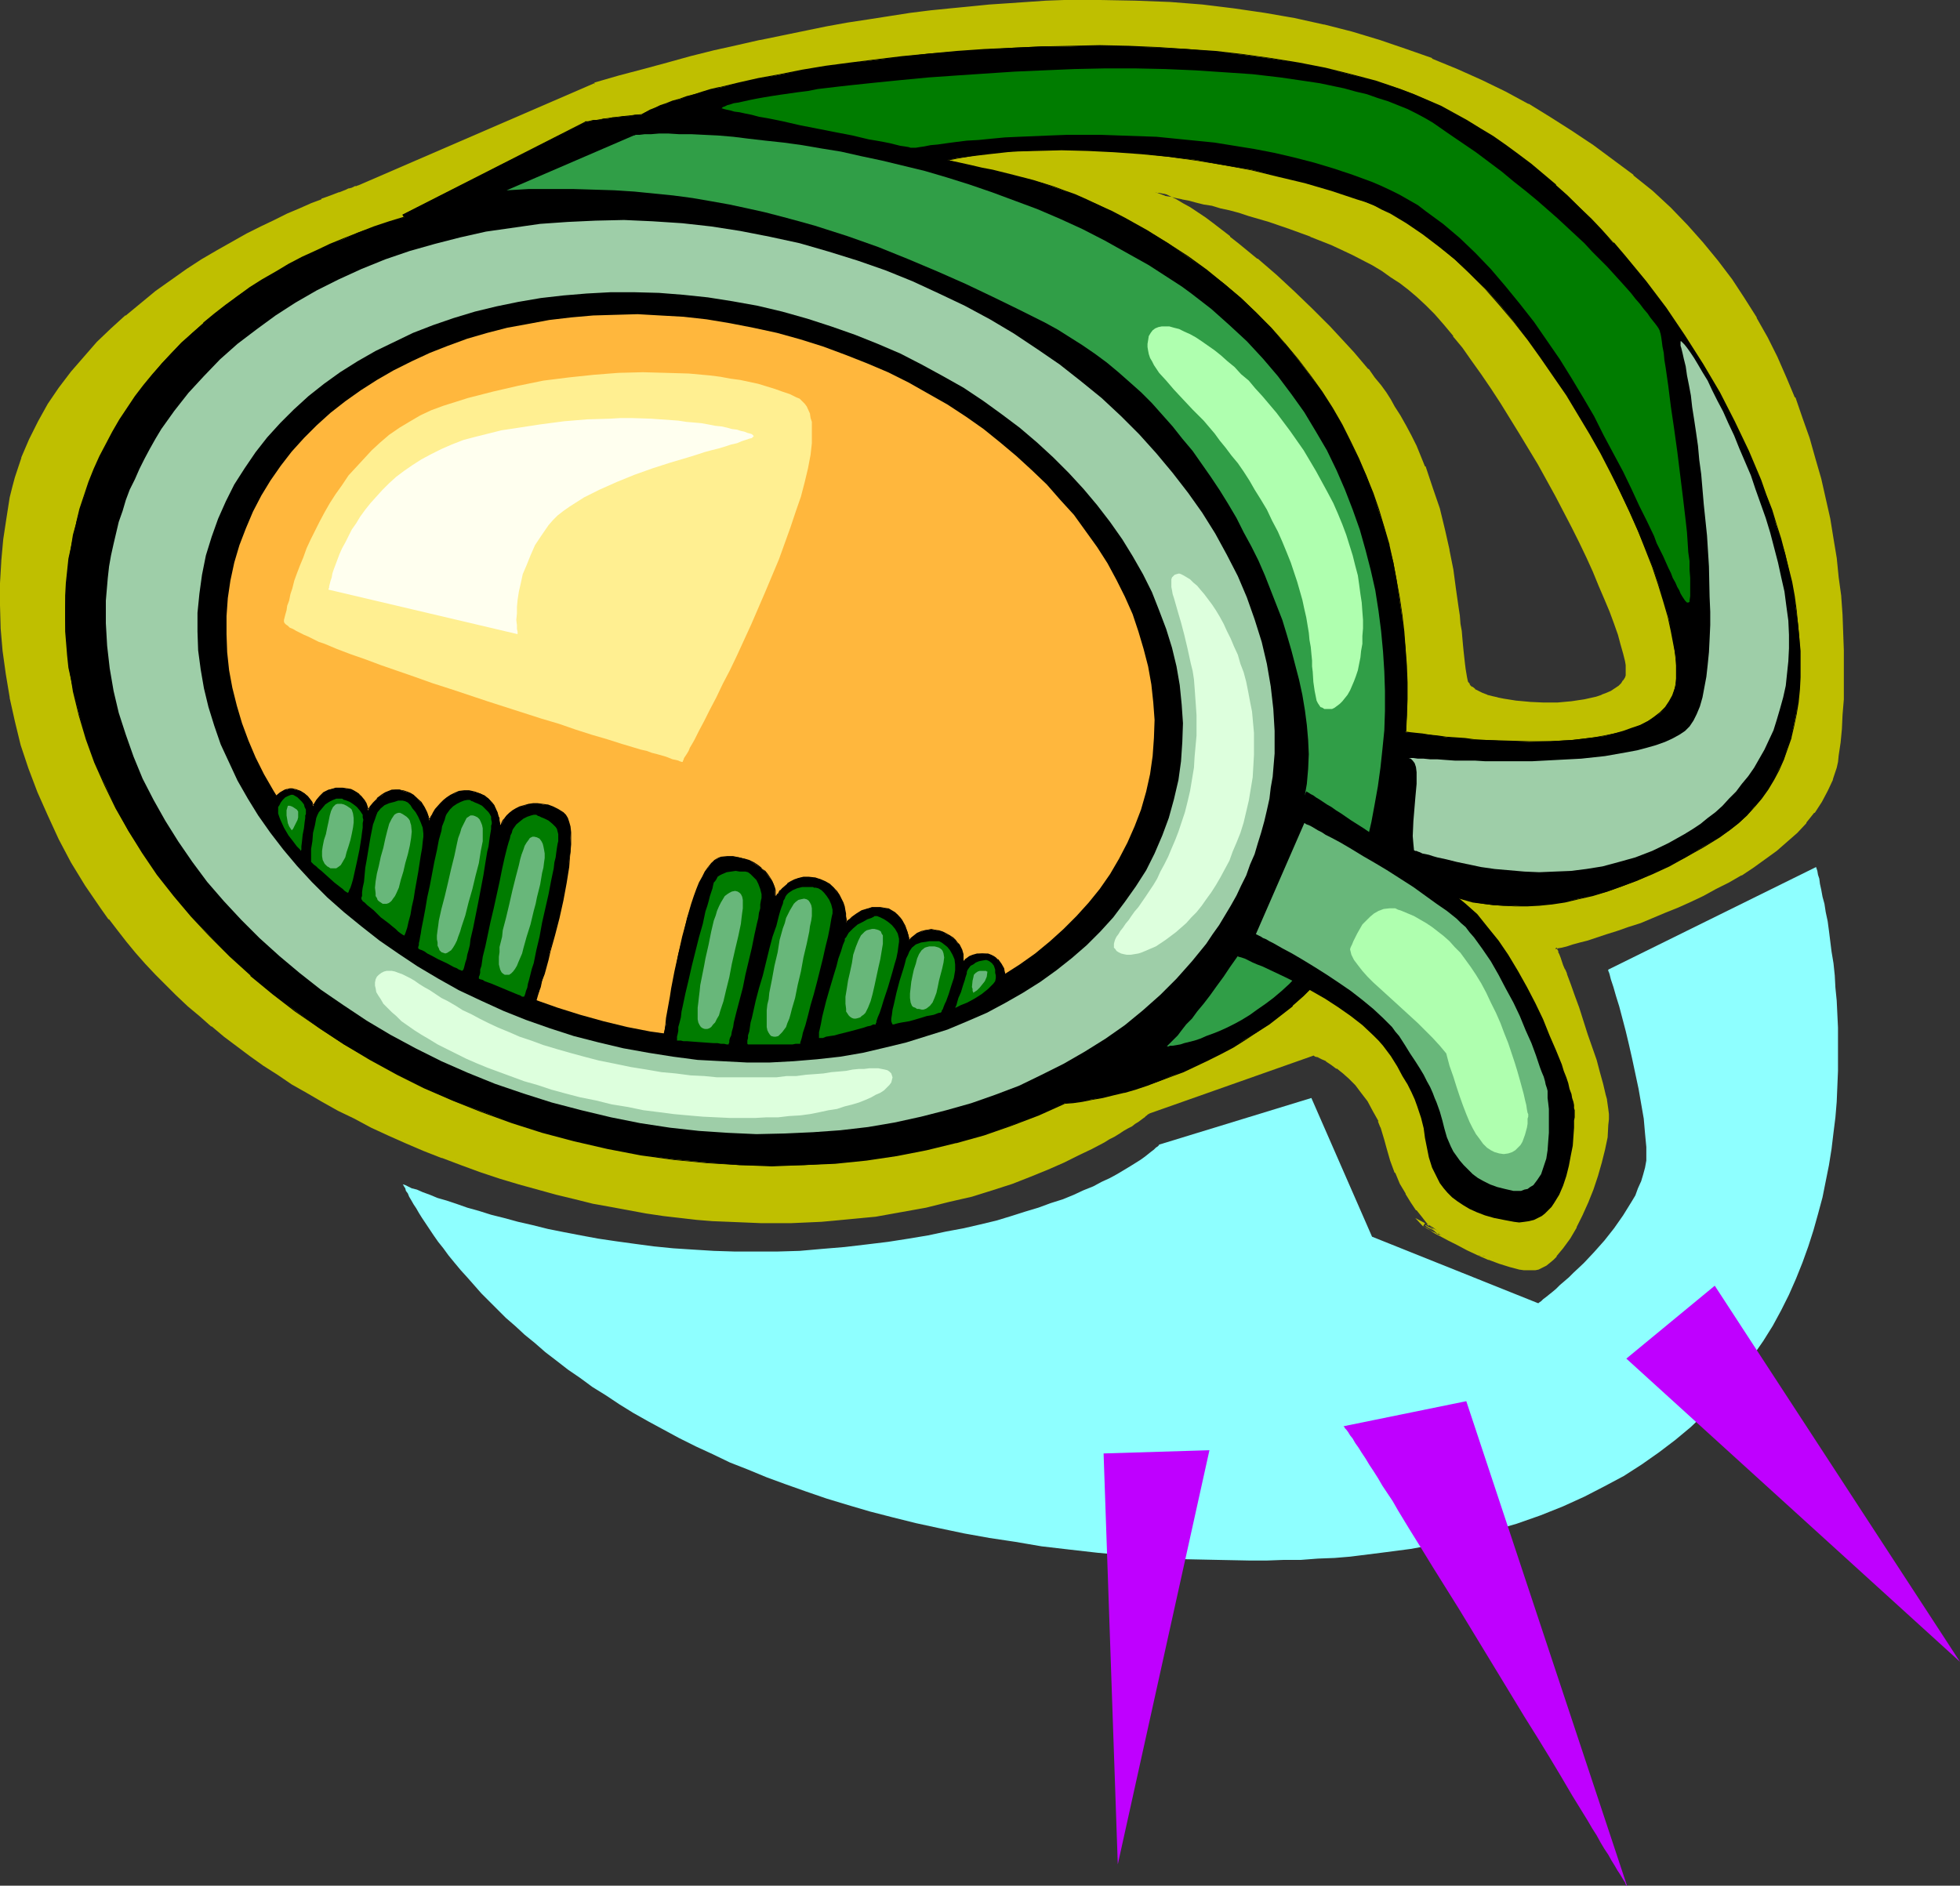
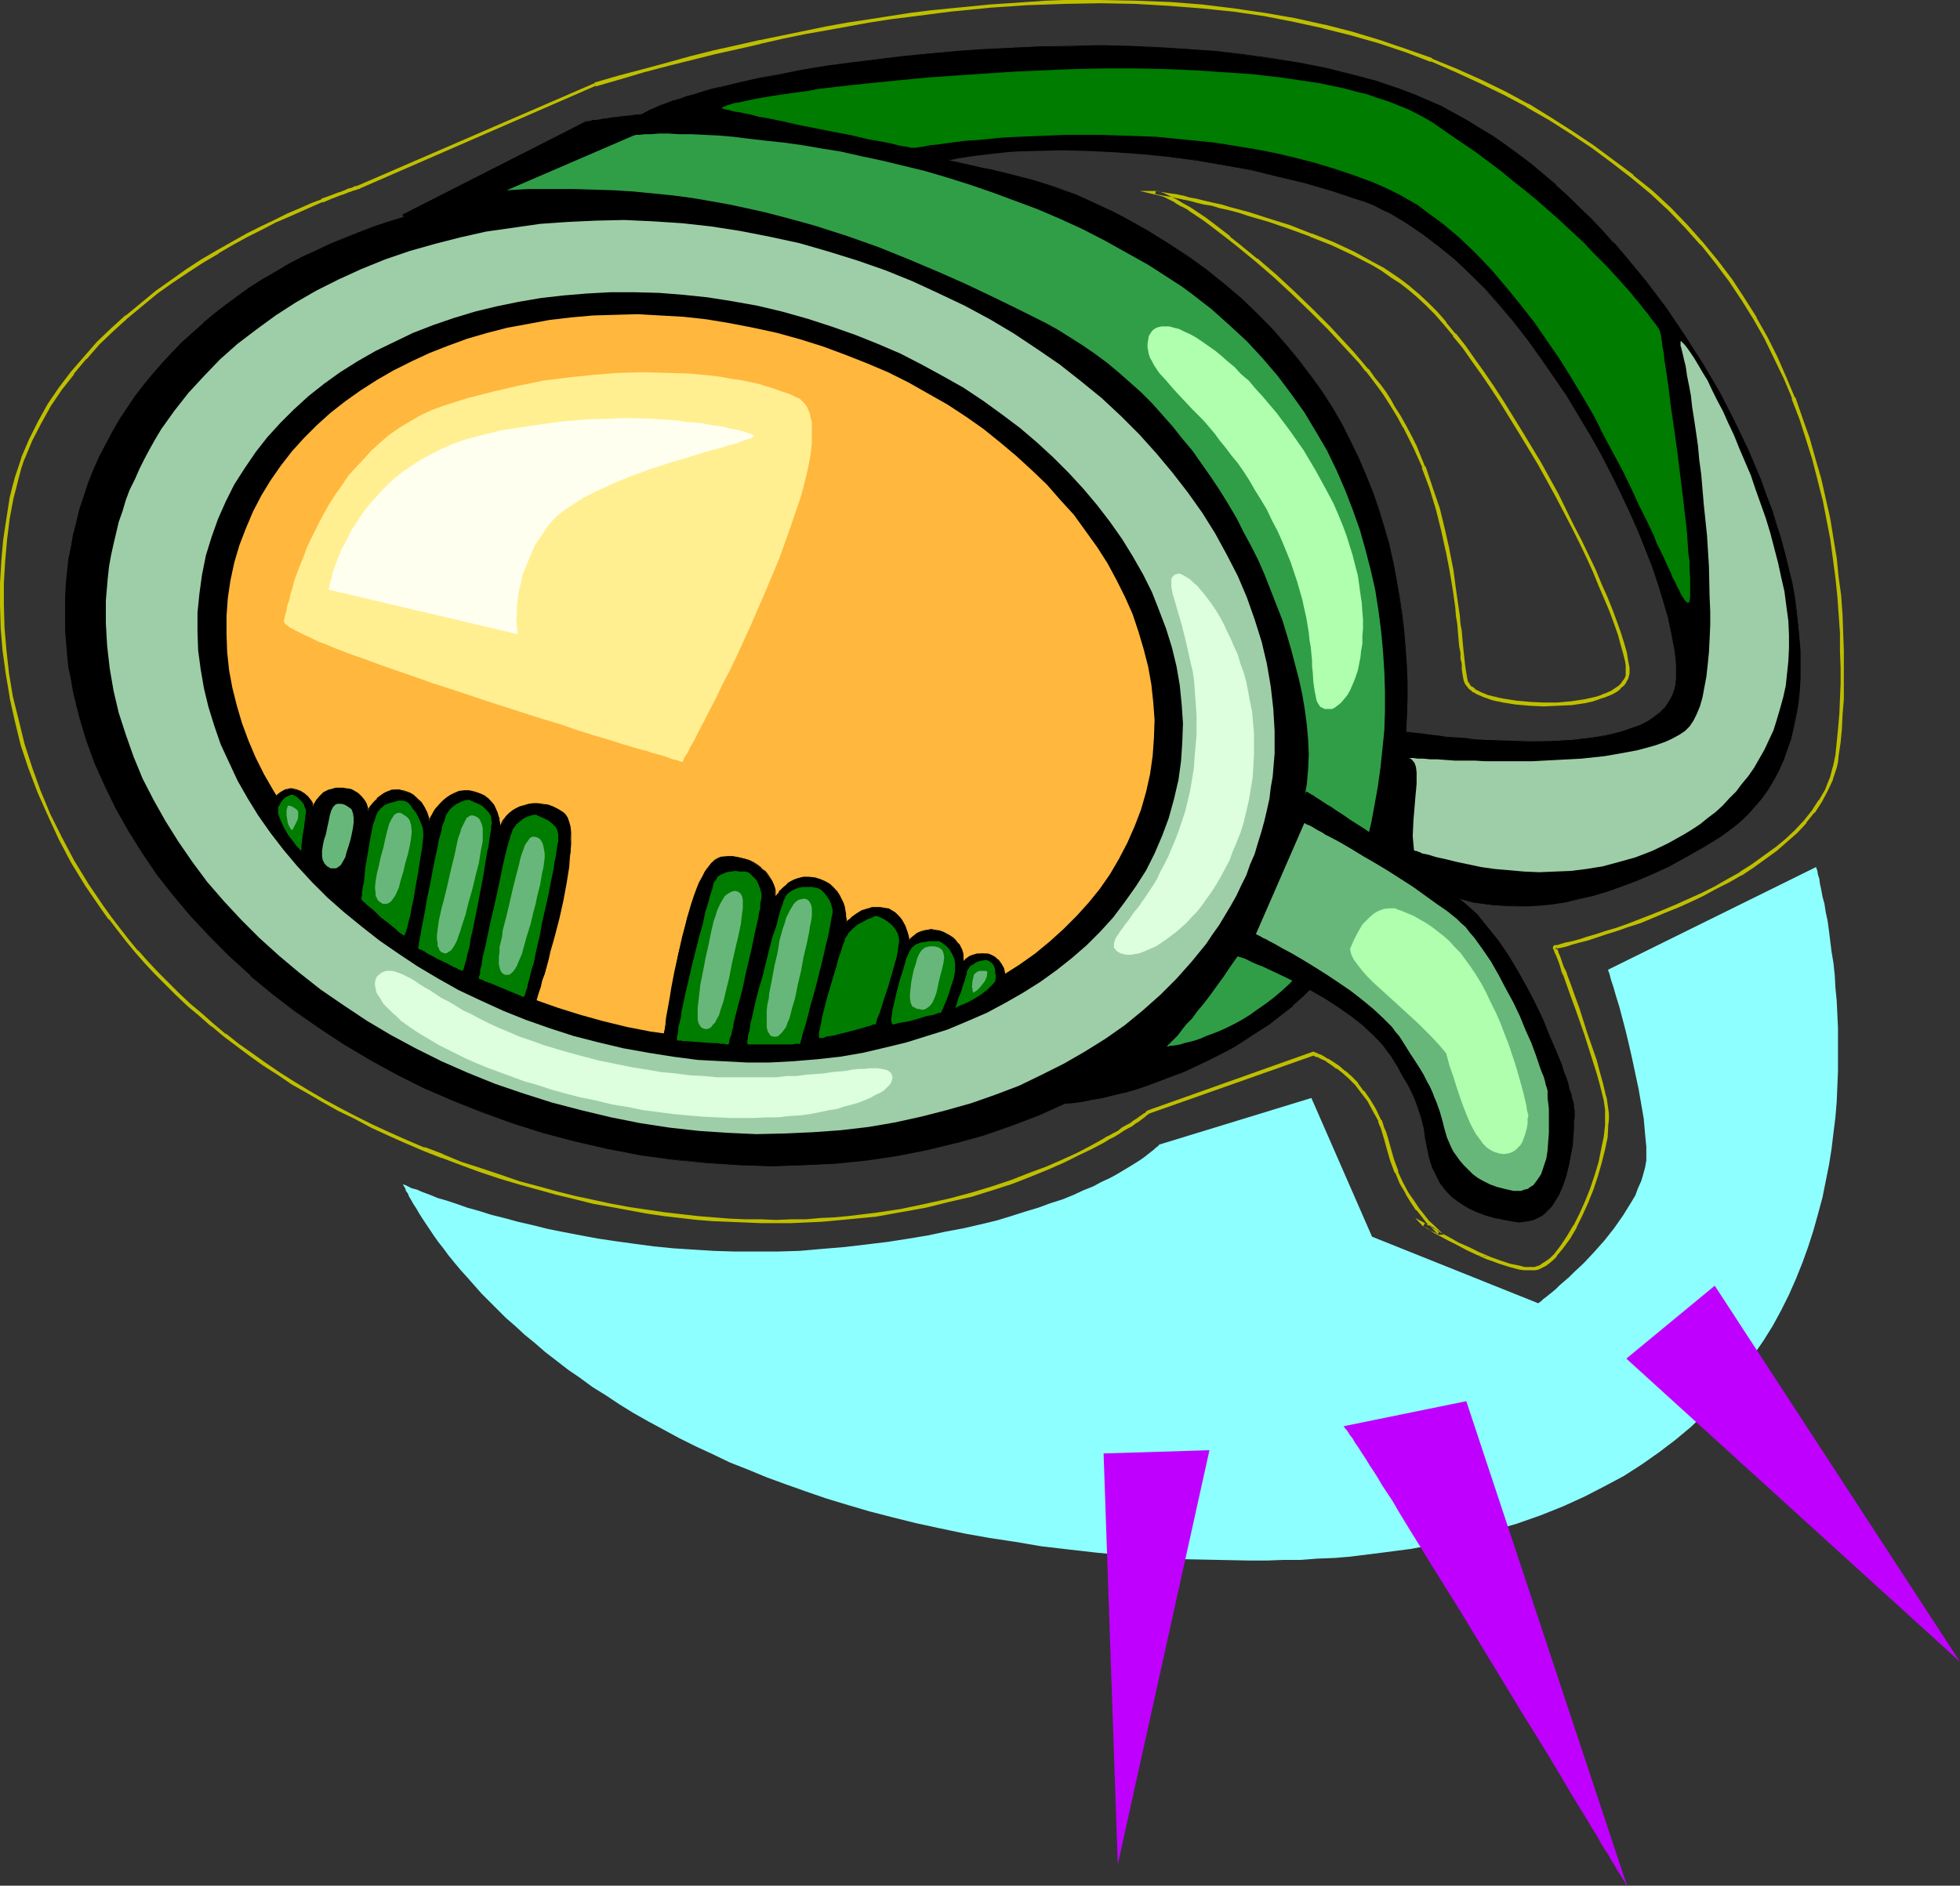
<svg xmlns="http://www.w3.org/2000/svg" xmlns:ns1="http://sodipodi.sourceforge.net/DTD/sodipodi-0.dtd" xmlns:ns2="http://www.inkscape.org/namespaces/inkscape" version="1.0" width="129.852mm" height="124.948mm" id="svg50" ns1:docname="Mask 12.wmf">
  <rect width="100%" height="100%" fill="#333333" stroke="none" />
  <ns1:namedview id="namedview50" pagecolor="#ffffff" bordercolor="#000000" borderopacity="0.25" ns2:showpageshadow="2" ns2:pageopacity="0.0" ns2:pagecheckerboard="0" ns2:deskcolor="#d1d1d1" ns2:document-units="mm" />
  <defs id="defs1">
    <pattern id="WMFhbasepattern" patternUnits="userSpaceOnUse" width="6" height="6" x="0" y="0" />
  </defs>
-   <path style="fill:#bfbf00;fill-opacity:1;fill-rule:evenodd;stroke:none" d="m 289.264,48.145 h 0.162 l 0.323,0.162 h 0.485 l 0.808,0.162 0.97,0.162 1.131,0.323 1.454,0.162 1.454,0.323 1.616,0.485 1.778,0.323 1.939,0.485 2.101,0.485 2.262,0.485 2.262,0.646 2.262,0.646 2.424,0.646 5.171,1.454 5.171,1.777 5.333,1.939 5.171,2.262 5.171,2.423 5.171,2.585 2.262,1.454 2.424,1.454 2.262,1.616 2.101,1.616 2.101,1.777 2.262,2.1 2.262,2.262 2.262,2.585 2.424,2.908 2.262,3.07 2.424,3.231 2.424,3.393 2.424,3.554 2.262,3.554 4.848,7.593 4.525,7.755 4.363,8.078 2.101,3.877 1.939,3.877 1.939,3.877 1.778,3.554 1.616,3.716 1.616,3.554 1.454,3.231 1.131,3.231 1.293,3.07 0.97,2.747 0.646,2.585 0.646,2.1 0.485,2.1 v 0.969 l 0.162,0.808 v 0.646 0.646 l -0.162,0.646 v 0.485 l -0.485,0.808 -0.646,0.808 -0.646,0.646 -0.97,0.646 -0.97,0.646 -1.131,0.646 -1.293,0.485 -1.454,0.323 -1.454,0.485 -1.616,0.323 -3.232,0.485 -3.394,0.323 h -3.555 l -3.555,-0.162 -3.394,-0.323 -3.232,-0.485 -1.454,-0.323 -1.293,-0.323 -1.454,-0.485 -1.131,-0.323 -0.97,-0.646 -0.97,-0.485 -0.808,-0.485 -0.646,-0.646 -0.485,-0.646 -0.162,-0.808 -0.162,-0.646 -0.162,-0.969 -0.162,-1.131 -0.162,-1.292 -0.162,-1.292 -0.162,-1.616 -0.162,-1.616 -0.162,-1.777 -0.162,-1.777 -0.162,-1.939 -0.323,-2.1 -0.323,-2.1 -0.485,-4.524 -0.808,-4.685 -0.97,-5.008 -1.131,-5.17 -1.293,-5.17 -1.778,-5.332 -1.778,-5.17 -2.101,-5.17 -1.293,-2.423 -1.293,-2.585 -1.454,-2.423 -1.454,-2.423 -0.97,-1.616 -1.293,-1.777 -1.293,-1.939 -1.454,-1.939 -1.616,-1.939 -1.778,-2.1 -1.778,-2.1 -1.939,-2.1 -4.04,-4.362 -4.363,-4.362 -4.525,-4.362 -4.525,-4.201 -4.686,-4.039 -4.525,-3.716 -2.262,-1.777 -2.101,-1.777 -2.101,-1.454 -2.101,-1.454 -1.939,-1.292 -1.778,-1.292 -1.778,-1.131 -1.616,-0.969 -1.616,-0.646 -1.293,-0.646 -1.293,-0.485 z M 148.995,21.165 90.011,46.853 h -0.162 -0.323 l -0.323,0.162 -0.97,0.485 -0.808,0.162 -0.646,0.323 -0.808,0.162 -0.97,0.323 -2.101,0.808 -2.262,0.969 -2.586,1.131 -2.909,1.131 -3.07,1.454 -3.232,1.454 -3.394,1.777 -3.555,1.777 -3.555,1.939 -3.878,2.1 -3.717,2.423 -3.878,2.423 -3.878,2.585 -3.717,2.747 -3.878,3.07 -3.717,3.07 -3.555,3.231 -3.555,3.393 -3.232,3.716 -3.232,3.716 -2.909,3.877 -2.747,4.201 -2.586,4.201 -2.101,4.524 -1.939,4.685 -0.808,2.423 -0.808,2.423 -0.646,2.423 -0.646,2.423 -0.97,5.332 -0.646,5.17 -0.485,5.493 -0.323,5.493 v 5.493 l 0.162,5.655 0.485,5.816 0.808,5.816 0.808,5.816 1.454,5.816 1.454,5.978 1.939,5.816 2.262,5.978 2.424,5.816 2.747,5.978 3.232,5.816 3.394,5.655 3.878,5.655 2.101,2.908 2.101,2.747 2.262,2.747 2.262,2.747 2.424,2.747 2.586,2.747 2.586,2.585 2.586,2.585 2.909,2.747 2.909,2.423 2.909,2.585 3.232,2.585 3.07,2.423 3.394,2.423 3.394,2.423 3.394,2.262 3.717,2.262 3.717,2.262 3.878,2.262 3.878,2.1 4.04,2.1 4.202,2.1 4.202,1.939 4.363,1.939 4.525,1.939 4.525,1.777 4.848,1.777 4.848,1.777 4.848,1.616 4.686,1.454 4.848,1.454 4.686,1.292 4.686,1.131 4.525,0.969 4.363,0.969 4.525,0.808 4.363,0.646 4.202,0.646 4.363,0.485 4.04,0.485 4.202,0.323 4.04,0.323 3.878,0.162 h 3.878 3.878 3.717 l 3.717,-0.162 3.555,-0.162 3.555,-0.162 3.555,-0.323 6.626,-0.808 6.464,-1.131 6.141,-1.131 5.818,-1.292 5.656,-1.454 5.171,-1.616 5.01,-1.616 4.525,-1.777 4.363,-1.777 4.04,-1.616 3.555,-1.777 3.394,-1.616 2.909,-1.616 1.454,-0.808 1.293,-0.808 1.131,-0.646 1.131,-0.646 0.97,-0.646 0.97,-0.646 0.97,-0.485 0.646,-0.646 0.646,-0.323 0.646,-0.485 0.485,-0.323 0.485,-0.323 0.323,-0.323 0.162,-0.162 h 0.162 v -0.162 l 41.208,-14.541 0.162,0.162 0.485,0.162 0.646,0.162 0.97,0.485 1.131,0.646 1.293,0.808 1.454,0.969 1.616,1.292 1.454,1.292 1.616,1.616 1.454,1.939 1.616,2.262 1.454,2.423 1.293,2.585 0.646,1.454 0.485,1.616 0.485,1.616 0.485,1.777 0.97,3.393 1.131,3.07 1.293,2.747 1.293,2.423 1.293,2.262 1.454,1.939 1.293,1.616 1.131,1.292 1.131,1.131 0.808,0.808 0.646,0.646 0.162,0.162 0.162,0.162 h -0.162 l -0.162,-0.162 -0.323,-0.162 -0.485,-0.323 -0.646,-0.323 -0.485,-0.323 -0.646,-0.323 -0.485,-0.323 h -0.323 l -0.162,-0.162 0.162,0.162 h 0.162 l 0.323,0.323 0.485,0.323 0.646,0.323 0.646,0.323 0.808,0.646 0.97,0.485 2.101,0.969 2.262,1.292 2.424,1.292 2.747,1.131 2.586,1.131 2.747,0.969 2.424,0.969 2.424,0.485 1.131,0.162 0.97,0.162 h 0.97 l 0.97,-0.162 0.808,-0.162 0.808,-0.323 0.808,-0.485 0.808,-0.646 0.97,-0.808 0.808,-0.808 1.616,-2.1 1.616,-2.423 1.616,-2.747 1.616,-2.908 1.293,-3.231 1.293,-3.231 1.293,-3.393 0.808,-3.231 0.808,-3.231 0.646,-3.231 0.323,-2.908 v -1.454 -1.292 l -0.162,-1.292 v -1.131 l -0.323,-1.131 -0.323,-1.131 -0.646,-2.747 -0.808,-2.908 -0.808,-3.07 -2.101,-6.624 -2.262,-6.462 -1.131,-3.07 -0.97,-2.747 -0.97,-2.585 -0.485,-1.292 -0.323,-0.969 -0.485,-1.131 -0.323,-0.808 -0.323,-0.808 -0.162,-0.646 -0.162,-0.485 -0.162,-0.323 -0.162,-0.323 0.162,-0.162 h 0.323 l 0.323,-0.162 0.808,-0.162 1.293,-0.323 1.454,-0.485 1.778,-0.485 2.101,-0.485 2.262,-0.808 2.424,-0.646 2.747,-0.969 2.747,-0.808 2.909,-1.131 2.909,-1.131 3.232,-1.292 3.232,-1.454 3.07,-1.292 3.232,-1.616 3.232,-1.616 3.232,-1.777 3.07,-1.777 3.07,-1.939 2.909,-1.939 2.747,-2.1 2.747,-2.262 2.424,-2.262 2.262,-2.423 1.939,-2.585 1.939,-2.585 1.454,-2.747 1.293,-2.908 0.808,-2.908 0.323,-1.454 0.323,-1.454 0.323,-3.231 0.323,-3.393 0.323,-3.554 0.162,-3.877 0.162,-3.877 v -4.039 l -0.162,-4.362 -0.162,-4.362 -0.162,-4.524 -0.323,-4.524 -0.485,-4.847 -0.646,-4.685 -0.808,-5.008 -0.808,-4.847 -1.131,-5.008 -1.131,-5.008 -1.293,-5.17 -1.616,-5.008 -1.778,-5.17 -1.778,-5.008 -2.101,-5.008 -2.262,-5.008 -2.586,-5.008 -2.747,-4.847 -2.909,-4.847 -3.232,-4.847 -3.394,-4.524 -3.717,-4.524 -3.878,-4.362 -4.202,-4.362 -4.525,-4.201 -4.686,-3.877 -5.01,-3.877 -5.171,-3.716 -5.171,-3.554 -5.494,-3.393 -5.494,-3.231 -5.818,-3.231 -5.818,-2.908 -6.141,-2.747 -6.302,-2.585 -6.464,-2.423 -6.626,-2.262 -6.949,-1.939 -6.949,-1.777 -7.272,-1.616 -7.595,-1.292 -7.757,-1.292 -7.918,-0.808 -8.242,-0.646 -8.403,-0.323 -8.726,-0.323 -9.05,0.162 -4.525,0.162 -4.686,0.323 -4.686,0.323 -4.848,0.323 -4.848,0.323 -4.848,0.485 -5.01,0.646 -5.171,0.646 -5.01,0.808 -5.333,0.646 -5.171,0.969 -5.494,0.969 -5.333,1.131 -5.494,0.969 -5.656,1.292 -5.656,1.292 -5.818,1.292 -5.818,1.454 -5.818,1.454 -5.979,1.777 -6.141,1.616 z" id="path1" />
  <path style="fill:#bfbf00;fill-opacity:1;fill-rule:evenodd;stroke:none" d="m 289.425,47.822 -0.162,0.808 h 0.162 -0.162 0.323 v 0 l 0.485,0.162 h 0.162 l 0.808,0.162 0.97,0.162 1.131,0.162 1.293,0.323 1.616,0.323 h -0.162 l 1.778,0.323 v 0 l 1.778,0.485 v 0 l 1.939,0.485 v 0 l 2.101,0.323 v 0 l 2.101,0.646 2.262,0.485 2.424,0.646 2.424,0.808 5.01,1.454 5.171,1.777 5.333,1.939 h -0.162 l 5.333,2.1 5.171,2.423 5.01,2.585 v 0 l 2.424,1.454 2.262,1.616 2.262,1.454 2.101,1.616 v 0 l 2.101,1.777 2.262,2.1 2.262,2.262 2.262,2.585 v 0 l 2.424,2.908 h -0.162 l 2.424,2.908 2.262,3.231 2.424,3.393 2.424,3.554 2.424,3.716 4.686,7.593 4.686,7.755 v 0 l 4.363,7.917 4.04,7.755 1.939,3.877 1.778,3.716 1.616,3.554 1.454,3.554 1.454,3.393 1.293,3.07 v 0 l 1.131,3.07 v 0 l 0.97,2.747 0.646,2.423 0.646,2.262 v 0 l 0.485,1.939 0.162,0.969 v 0.808 0.808 -0.162 0.646 0.485 0 l -0.162,0.485 v 0 l -0.485,0.808 v -0.162 l -0.485,0.808 v 0 l -0.646,0.646 v 0 l -0.97,0.646 -0.97,0.646 v 0 l -1.131,0.485 -1.293,0.485 h 0.162 l -1.454,0.485 -1.454,0.323 v 0 l -1.454,0.323 -3.232,0.485 -3.555,0.323 h 0.162 -3.555 l -3.555,-0.162 h 0.162 l -3.555,-0.323 -3.07,-0.485 -1.616,-0.323 h 0.162 l -1.454,-0.323 -1.293,-0.323 h 0.162 l -1.293,-0.485 v 0 l -0.97,-0.485 -0.97,-0.485 h 0.162 l -0.808,-0.646 v 0.162 l -0.646,-0.646 h 0.162 l -0.485,-0.646 v 0.162 l -0.162,-0.646 v 0 l -0.162,-0.808 -0.162,-0.969 -0.162,-0.969 -0.162,-1.292 -0.162,-1.454 -0.162,-1.454 -0.162,-1.616 -0.162,-1.777 -0.162,-1.939 -0.323,-1.777 -0.162,-2.1 -0.323,-2.1 -0.646,-4.524 -0.646,-4.847 -0.97,-4.847 v -0.162 l -1.131,-5.008 -1.293,-5.332 -1.778,-5.17 -1.778,-5.332 h -0.162 l -2.101,-5.17 -1.293,-2.585 -1.293,-2.423 v 0 l -1.454,-2.585 -1.454,-2.262 -0.97,-1.777 -1.131,-1.777 -1.293,-1.777 -1.616,-1.939 -1.454,-2.1 h -0.162 l -1.778,-2.1 -1.778,-2.1 -1.939,-2.1 -4.04,-4.362 -4.363,-4.362 -4.525,-4.362 -4.525,-4.201 -4.686,-4.039 h -0.162 l -4.525,-3.716 -2.262,-1.777 v -0.162 l -2.101,-1.616 -2.101,-1.616 -1.939,-1.454 -1.939,-1.292 -1.939,-1.292 v 0 l -1.778,-0.969 v 0 l -1.616,-0.969 v 0 l -1.616,-0.808 -1.293,-0.646 v 0 l -1.293,-0.485 -0.97,-0.162 h -4.04 l 4.848,1.131 1.131,0.323 v 0 l 1.293,0.646 1.616,0.808 h -0.162 l 1.616,0.969 h 0.162 l 1.778,0.969 h -0.162 l 1.939,1.292 1.939,1.292 1.939,1.454 2.101,1.616 2.101,1.616 v 0 l 2.262,1.777 4.525,3.716 v 0 l 4.686,4.039 4.525,4.201 4.525,4.362 4.363,4.362 4.04,4.362 1.939,2.1 1.939,2.1 1.616,2.1 v -0.162 l 1.616,2.1 1.454,1.939 1.293,1.777 1.131,1.777 1.131,1.777 1.454,2.423 1.293,2.423 v -0.162 l 1.293,2.585 1.293,2.585 2.262,5.008 h -0.162 l 1.939,5.17 1.616,5.332 1.293,5.17 1.131,5.17 v -0.162 l 0.97,5.008 0.808,4.847 0.646,4.524 0.162,2.1 0.323,1.939 0.162,1.939 0.162,1.939 0.162,1.777 0.323,1.616 v 1.454 l 0.323,1.292 v 1.292 l 0.162,1.131 0.162,0.969 0.162,0.808 0.323,0.808 0.485,0.646 0.646,0.808 h 0.162 l 0.646,0.646 h 0.162 l 0.808,0.485 1.131,0.485 v 0 l 1.131,0.485 h 0.162 l 1.293,0.485 1.293,0.323 h 0.162 l 1.454,0.323 3.07,0.485 3.555,0.323 v 0 l 3.555,0.162 3.555,-0.162 v 0 l 3.555,-0.162 3.232,-0.485 1.454,-0.323 h 0.162 l 1.454,-0.485 1.293,-0.485 h 0.162 l 1.293,-0.485 1.131,-0.485 v 0 l 1.131,-0.646 0.808,-0.646 v -0.162 l 0.808,-0.646 0.162,-0.162 0.485,-0.646 v -0.162 l 0.485,-0.808 0.162,-0.646 v 0 l 0.162,-0.646 v -0.646 -0.808 l -0.162,-0.808 -0.162,-0.808 -0.323,-2.1 v 0 l -0.646,-2.262 -0.808,-2.585 -0.97,-2.747 v 0 l -1.131,-3.07 v 0 l -1.293,-3.231 -1.454,-3.231 -1.454,-3.554 -1.778,-3.716 -1.778,-3.716 -1.939,-3.716 -3.878,-7.917 -4.363,-7.917 v 0 l -4.686,-7.755 -4.686,-7.593 -2.424,-3.716 -2.424,-3.554 -2.424,-3.393 -2.262,-3.231 -2.424,-3.07 h -0.162 l -2.262,-2.747 v -0.162 l -2.262,-2.585 -2.262,-2.262 -2.262,-2.1 -2.101,-1.777 -0.162,-0.162 -2.101,-1.616 -2.101,-1.454 -2.424,-1.616 -2.424,-1.292 v 0 l -5.01,-2.747 -5.171,-2.423 -5.333,-2.1 h -0.162 l -5.333,-2.1 -5.171,-1.616 -5.01,-1.616 -2.424,-0.646 -2.424,-0.646 -2.101,-0.646 -2.262,-0.485 v 0 l -2.101,-0.485 v 0 l -1.939,-0.485 v 0 l -1.778,-0.323 v 0 l -1.616,-0.485 h -0.162 l -1.454,-0.323 -1.293,-0.162 -1.131,-0.162 -0.97,-0.162 -0.97,-0.162 h 0.162 l -0.646,-0.162 v 0 h -0.323 -4.04 z" id="path2" />
  <path style="fill:#bfbf00;fill-opacity:1;fill-rule:evenodd;stroke:none" d="m 148.833,20.68 v 0.162 L 89.849,46.368 h 0.162 -0.162 l -0.162,0.162 0.162,-0.162 -0.485,0.162 -0.323,0.162 v -0.162 l -0.97,0.485 -0.646,0.162 h -0.162 l -0.646,0.323 v 0 l -0.808,0.323 -0.808,0.323 h -0.162 l -2.101,0.808 -2.262,0.808 v 0.162 l -2.586,0.969 -2.909,1.292 -3.07,1.292 -3.232,1.616 -3.394,1.616 -3.555,1.777 -3.717,2.1 -3.717,2.1 v 0 l -3.878,2.262 -3.717,2.423 -3.878,2.747 -3.878,2.747 v 0 l -3.717,3.07 -3.717,3.07 h -0.162 l -3.555,3.231 -3.555,3.393 -3.232,3.716 v 0 l -3.232,3.716 v 0 l -3.07,4.039 -2.747,4.039 -2.424,4.362 v 0 l -2.262,4.524 -1.939,4.524 v 0.162 l -0.808,2.423 -0.808,2.423 -0.646,2.423 -0.646,2.585 v 0 l -0.808,5.17 -0.808,5.332 -0.485,5.332 v 0.162 L 0,146.051 v 5.493 l 0.162,5.655 v 0.162 l 0.485,5.655 0.808,5.816 0.97,5.816 v 0.162 l 1.293,5.816 1.454,5.978 1.939,5.816 2.262,5.978 v 0 l 2.586,5.816 2.747,5.978 3.07,5.816 v 0 l 3.555,5.816 3.878,5.655 1.939,2.747 h 0.162 l 2.101,2.747 2.262,2.908 2.262,2.747 v 0 l 2.424,2.747 2.586,2.747 2.586,2.585 2.586,2.585 2.909,2.747 2.909,2.423 2.909,2.585 h 0.162 l 3.07,2.585 v 0 l 3.232,2.423 3.232,2.423 3.394,2.423 3.555,2.262 3.555,2.423 3.717,2.1 3.878,2.262 v 0 l 4.04,2.262 4.04,1.939 4.202,2.262 4.202,1.939 4.363,1.939 4.525,1.939 v 0 l 4.525,1.777 h 0.162 l 4.686,1.777 4.848,1.777 4.848,1.616 4.848,1.454 4.686,1.292 4.686,1.292 4.686,1.131 4.525,1.131 v 0 l 4.525,0.808 4.363,0.808 4.363,0.808 4.363,0.646 4.202,0.485 4.202,0.485 4.04,0.323 h 0.162 l 4.04,0.162 3.878,0.162 3.878,0.162 h 3.878 3.717 l 3.717,-0.162 3.555,-0.162 h 0.162 l 3.555,-0.323 3.394,-0.323 6.787,-0.646 6.302,-1.131 6.302,-1.131 v 0 l 5.818,-1.454 5.656,-1.292 5.171,-1.616 5.01,-1.616 4.525,-1.777 v 0 l 4.363,-1.777 v 0 l 4.04,-1.777 3.555,-1.777 3.394,-1.616 3.07,-1.616 v 0 l 1.293,-0.808 v 0 l 1.293,-0.646 v 0 l 1.293,-0.808 0.97,-0.646 1.131,-0.646 0.97,-0.485 0.808,-0.646 0.808,-0.485 0.646,-0.485 0.646,-0.485 0.485,-0.323 h -0.162 l 0.485,-0.323 v 0 l 0.323,-0.323 h 0.162 l 0.162,-0.162 -0.162,0.162 0.162,-0.162 0.162,-0.162 -0.162,0.162 41.208,-14.541 h -0.323 0.162 v 0 l 0.485,0.323 0.808,0.162 h -0.162 l 0.97,0.485 1.131,0.485 h -0.162 l 1.454,0.969 1.293,0.969 v -0.162 l 1.616,1.292 v 0 l 1.454,1.292 1.616,1.616 v 0 l 1.454,1.939 v 0 l 1.616,2.1 1.293,2.423 v 0 l 1.454,2.585 h -0.162 l 0.646,1.616 v -0.162 l 0.485,1.616 0.485,1.616 0.485,1.777 0.97,3.393 1.131,3.07 h 0.162 l 1.131,2.747 1.454,2.423 v 0.162 l 1.293,2.1 1.293,1.939 h 0.162 l 1.293,1.616 1.131,1.454 v 0 l 1.939,1.939 0.646,0.646 0.323,0.323 0.323,-0.646 v 0 h 0.162 -0.162 0.162 l -0.323,-0.162 -0.323,-0.162 v 0 l -0.485,-0.323 -0.485,-0.323 v 0 l -1.293,-0.808 v 0 l -0.485,-0.162 -2.747,-1.454 1.939,2.1 0.323,0.162 v -0.162 l 0.323,0.323 v 0 l 0.485,0.323 v 0 l 0.646,0.323 v 0 l 0.646,0.485 v 0 l 0.808,0.485 v 0 l 0.97,0.485 2.101,1.131 2.262,1.131 2.424,1.292 2.747,1.292 3.07,0.323 -2.747,-1.131 -2.586,-1.292 -2.586,-1.131 -2.262,-1.292 -2.101,-1.131 -0.97,-0.485 h 0.162 l -0.808,-0.485 v 0 l -0.808,-0.323 h 0.162 l -0.646,-0.485 h -0.162 l -0.323,-0.162 v 0 l -0.323,-0.323 -0.323,-0.162 0.162,0.162 -0.162,-0.162 -0.485,0.808 0.485,0.162 0.323,0.162 v 0 l 1.293,0.808 v 0 l 0.646,0.323 0.485,0.162 h -0.162 l 0.323,0.162 0.162,0.162 h 0.162 l 0.162,0.162 h 1.293 l -1.131,-1.131 -0.646,-0.646 -1.939,-1.777 v 0 l -1.131,-1.454 -1.293,-1.616 v 0 l -1.293,-1.939 -1.454,-2.1 v 0 l -1.293,-2.423 -1.293,-2.747 h 0.162 l -1.131,-3.07 -0.97,-3.393 -0.485,-1.777 -0.485,-1.616 -0.646,-1.454 v -0.162 l -0.485,-1.454 h -0.162 l -1.293,-2.747 v 0 l -1.454,-2.423 -1.454,-2.1 h -0.162 l -1.454,-1.939 v -0.162 l -1.616,-1.616 -1.454,-1.292 h -0.162 l -1.454,-1.292 v 0 l -1.454,-0.969 -1.293,-0.808 h -0.162 l -0.97,-0.646 -0.97,-0.485 h -0.162 l -0.646,-0.323 -0.485,-0.162 v 0 l -0.323,-0.162 -41.37,14.702 -0.162,0.162 0.162,-0.162 -0.323,0.162 -0.162,0.162 v 0 l -0.323,0.323 h 0.162 l -0.485,0.162 v 0 l -0.646,0.485 -0.485,0.323 -0.646,0.485 -0.808,0.485 -0.808,0.646 -0.97,0.485 -1.131,0.646 -0.97,0.808 -1.293,0.646 v 0 l -1.131,0.646 h -0.162 l -1.293,0.808 v 0 l -2.909,1.616 -3.394,1.777 -3.555,1.616 -4.04,1.777 v 0 l -4.363,1.616 v 0 l -4.525,1.777 -4.848,1.616 -5.333,1.616 -5.494,1.454 -5.818,1.292 v 0 l -6.141,1.292 -6.464,0.969 -6.787,0.808 -3.394,0.323 -3.555,0.162 v 0 l -3.555,0.323 h -3.717 l -3.717,0.162 -3.878,-0.162 h -3.878 l -3.878,-0.162 -4.04,-0.323 v 0 l -4.04,-0.323 -4.202,-0.485 -4.202,-0.485 -4.363,-0.646 -4.363,-0.646 -4.363,-0.808 -4.525,-0.969 v 0 l -4.525,-0.969 -4.525,-1.131 -4.686,-1.292 -4.848,-1.292 -4.686,-1.616 -4.848,-1.616 -5.01,-1.616 -4.686,-1.939 h 0.162 l -4.686,-1.777 v 0.162 l -4.525,-1.939 -4.363,-1.939 -4.202,-1.939 -4.202,-2.1 -4.04,-2.1 -3.878,-2.1 v 0 l -3.878,-2.262 -3.717,-2.262 -3.555,-2.262 -3.555,-2.423 -3.394,-2.423 -3.232,-2.262 -3.232,-2.585 v 0.162 l -3.07,-2.585 v 0 l -2.909,-2.585 -2.909,-2.423 -2.909,-2.747 -2.586,-2.585 -2.586,-2.585 -2.586,-2.747 -2.424,-2.747 v 0.162 l -2.262,-2.747 -2.262,-2.908 -2.101,-2.747 v 0 l -2.101,-2.908 -3.717,-5.493 -3.555,-5.816 v 0 l -3.07,-5.816 -2.909,-5.816 -2.424,-5.816 v 0 L 8.08,192.258 6.141,186.28 4.686,180.303 3.232,174.486 v 0 l -0.97,-5.816 -0.646,-5.816 -0.485,-5.655 v 0 l -0.162,-5.655 v -5.493 l 0.323,-5.493 v 0 l 0.485,-5.493 0.646,-5.17 0.97,-5.17 v 0 l 0.646,-2.423 0.646,-2.585 0.646,-2.423 0.808,-2.423 v 0.162 l 1.939,-4.685 2.262,-4.362 v 0 l 2.424,-4.362 2.747,-4.039 3.07,-3.877 H 18.422 l 3.232,-3.877 v 0.162 l 3.232,-3.716 3.555,-3.393 3.555,-3.231 v 0 l 3.717,-3.07 3.717,-3.07 v 0 l 3.878,-2.747 3.878,-2.585 3.717,-2.423 3.878,-2.262 h -0.162 l 3.878,-2.262 3.555,-1.939 3.555,-1.777 3.394,-1.777 3.394,-1.454 2.909,-1.292 2.909,-1.292 2.586,-1.131 v 0.162 l 2.262,-0.969 2.101,-0.808 v 0 l 0.97,-0.323 0.808,-0.323 v 0 l 0.808,-0.323 -0.162,0.162 0.646,-0.323 1.131,-0.323 v 0 l 0.323,-0.162 h -0.162 0.485 l 0.162,-0.162 h -0.162 0.162 L 149.157,21.488 v 0.162 z" id="path3" />
  <path style="fill:#bfbf00;fill-opacity:1;fill-rule:evenodd;stroke:none" d="m 370.064,314.398 2.586,1.131 h 0.162 l 2.586,0.969 2.586,0.808 2.424,0.646 v 0 l 1.131,0.162 v 0 h 0.97 1.131 0.808 v 0 l 0.808,-0.162 0.97,-0.485 v 0 l 0.97,-0.485 0.808,-0.646 v 0 l 0.97,-0.808 0.808,-0.808 V 314.56 l 1.616,-1.939 v 0 l 1.778,-2.423 1.616,-2.747 v -0.162 l 1.454,-2.908 1.454,-3.231 v 0 l 1.293,-3.231 v 0 l 1.131,-3.393 0.97,-3.393 0.808,-3.231 v 0 l 0.646,-3.07 0.162,-3.07 v 0 l 0.162,-1.454 v -1.292 l -0.162,-1.292 -0.162,-1.131 -0.162,-1.131 v -0.162 l -0.323,-1.131 -0.646,-2.747 -0.808,-2.908 -0.808,-3.07 -2.262,-6.462 -2.101,-6.624 -1.131,-3.07 -0.97,-2.747 -0.97,-2.585 v -0.162 l -0.485,-1.131 v 0.162 l -0.485,-1.131 -0.323,-0.969 -0.323,-0.969 v 0 l -0.323,-0.808 -0.323,-0.646 h 0.162 l -0.323,-0.485 v -0.323 l -0.162,-0.162 -0.162,-0.162 0.162,0.162 v 0 l -0.485,0.323 h 0.162 0.162 v 0 h 0.323 -0.162 l 0.323,-0.162 0.97,-0.162 v 0 l 1.293,-0.323 1.454,-0.485 1.778,-0.485 1.939,-0.485 2.424,-0.808 2.424,-0.808 2.586,-0.808 2.747,-0.969 3.07,-0.969 v 0 l 3.07,-1.292 v 0 l 3.07,-1.292 3.232,-1.292 3.232,-1.454 3.07,-1.454 3.232,-1.777 3.232,-1.616 3.07,-1.777 h 0.162 l 2.909,-1.939 2.909,-2.1 2.909,-2.1 v 0 l 2.586,-2.262 2.586,-2.262 2.262,-2.423 v -0.162 l 1.939,-2.423 h 0.162 l 1.778,-2.747 v 0 l 1.454,-2.747 1.293,-2.747 v -0.162 l 0.97,-2.908 v 0 l 0.323,-1.454 0.162,-1.616 0.485,-3.231 0.323,-3.393 0.162,-3.554 v 0 l 0.323,-3.877 v -3.877 -4.039 -4.362 l -0.162,-4.362 -0.162,-4.524 -0.323,-4.524 v -0.162 l -0.646,-4.685 -0.485,-4.847 -0.808,-4.847 -0.808,-5.008 -1.131,-5.008 v 0 l -1.131,-5.008 -1.454,-5.008 -1.454,-5.17 -1.778,-5.008 -1.778,-5.17 h -0.162 l -2.101,-5.008 -2.262,-5.17 -2.424,-4.847 -2.747,-4.847 v -0.162 l -3.07,-4.847 -3.07,-4.685 -3.555,-4.685 v 0 l -3.717,-4.524 v 0 l -3.878,-4.362 -4.202,-4.362 -4.525,-4.201 v 0 l -4.848,-3.877 v -0.162 l -5.01,-3.716 -5.01,-3.716 -5.333,-3.554 -5.333,-3.393 -5.494,-3.393 h -0.162 l -5.656,-3.07 -5.979,-2.908 -6.141,-2.747 -6.302,-2.585 v -0.162 l -6.464,-2.262 -6.626,-2.262 -6.949,-2.1 -6.949,-1.777 h -0.162 l -7.272,-1.616 -7.434,-1.292 -7.757,-1.131 -7.918,-0.969 -8.242,-0.646 h -0.162 L 284.254,0.162 275.528,0 h -9.05 l -4.525,0.162 -4.686,0.323 -4.686,0.323 -4.848,0.323 v 0 l -4.848,0.485 -5.01,0.485 -4.848,0.485 -5.171,0.646 -5.171,0.808 -5.171,0.808 -5.333,0.808 -5.333,0.969 -5.494,1.131 -5.494,1.131 -5.494,1.131 h -0.162 l -5.656,1.292 -5.818,1.292 -5.818,1.454 -5.818,1.616 -5.979,1.616 -6.141,1.616 -6.141,1.777 0.323,0.969 6.141,-1.777 5.979,-1.777 6.141,-1.616 5.818,-1.454 5.818,-1.454 5.818,-1.292 5.656,-1.292 h -0.162 l 5.656,-1.292 5.494,-1.131 5.494,-0.969 5.333,-0.969 5.333,-0.969 5.171,-0.808 5.171,-0.646 5.01,-0.646 5.01,-0.646 5.01,-0.485 4.848,-0.485 h -0.162 l 4.848,-0.323 4.686,-0.323 4.686,-0.162 4.525,-0.162 9.05,-0.162 8.726,0.162 8.403,0.485 v 0 l 8.242,0.646 7.918,0.808 7.757,1.131 7.434,1.454 7.434,1.616 h -0.162 l 7.11,1.777 6.787,1.939 6.787,2.262 6.302,2.423 v -0.162 l 6.302,2.747 5.979,2.747 5.979,2.908 5.818,3.07 h -0.162 l 5.656,3.231 5.333,3.393 5.333,3.554 5.01,3.716 5.01,3.877 v 0 l 4.686,3.877 v 0 l 4.525,4.201 4.202,4.362 3.878,4.362 v -0.162 l 3.717,4.685 v 0 l 3.394,4.524 3.232,4.847 2.909,4.685 v 0 l 2.747,4.847 2.424,5.008 2.424,5.008 2.101,5.008 h -0.162 l 1.939,5.008 1.616,5.008 1.616,5.17 1.293,5.008 1.293,5.17 v -0.162 l 0.97,5.008 0.97,5.008 0.646,4.847 0.646,4.847 0.485,4.685 v 0 l 0.323,4.524 0.323,4.524 v 4.362 l 0.162,4.362 v 4.039 l -0.162,3.877 -0.162,3.877 v -0.162 l -0.323,3.716 -0.323,3.231 -0.323,3.231 -0.323,1.616 -0.323,1.454 v -0.162 l -0.808,3.07 v -0.162 l -1.131,2.908 -1.616,2.747 v -0.162 l -1.778,2.747 v 0 l -1.939,2.423 v 0 l -2.262,2.423 -2.424,2.262 -2.747,2.262 0.162,-0.162 -2.909,2.1 -2.909,2.1 -3.07,1.939 h 0.162 l -3.232,1.777 -3.07,1.777 -3.232,1.616 -3.232,1.454 -3.232,1.454 -3.07,1.292 -3.232,1.292 v 0 l -2.909,1.131 v 0 l -2.909,1.131 -2.747,0.969 -2.747,0.808 -2.424,0.808 -2.262,0.646 -1.939,0.646 -1.778,0.485 -1.616,0.323 -1.131,0.323 v 0 l -0.97,0.323 h -0.323 v 0 h -0.323 l -0.162,0.162 h 0.162 -0.323 l -0.162,0.646 0.162,0.323 v -0.162 l 0.162,0.485 0.162,0.485 v 0 l 0.323,0.646 0.323,0.808 v 0 l 0.323,0.808 0.323,0.969 0.323,1.131 v 0.162 l 0.485,1.131 v -0.162 l 0.97,2.747 0.97,2.747 1.131,3.07 2.262,6.462 2.101,6.624 0.97,3.07 0.808,2.908 0.646,2.585 0.323,1.292 v 0 l 0.162,1.131 0.162,1.131 v 1.131 0 1.292 1.454 0 l -0.323,2.908 -0.646,3.07 v 0 l -0.646,3.231 -0.97,3.231 -1.131,3.393 v 0 l -1.293,3.231 v 0 l -1.454,3.231 -1.454,2.908 v -0.162 l -1.616,2.747 -1.616,2.423 v 0 l -1.616,2.1 v 0 l -0.808,0.808 -0.97,0.808 0.162,-0.162 -0.97,0.646 -0.808,0.485 h 0.162 l -0.97,0.485 0.162,-0.162 -0.808,0.323 v 0 h -0.808 v 0 h -0.97 -0.97 0.162 l -1.131,-0.323 v 0 l -2.424,-0.485 -2.424,-0.808 -2.747,-0.969 h 0.162 z" id="path4" />
  <path style="fill:#000000;fill-opacity:1;fill-rule:evenodd;stroke:none" d="m 237.229,40.067 3.07,0.808 2.909,0.646 2.747,0.646 2.586,0.485 5.171,1.292 5.01,1.292 2.424,0.646 2.586,0.969 2.747,0.969 2.747,0.969 2.909,1.292 3.07,1.292 3.07,1.616 3.555,1.777 5.494,3.07 5.171,3.07 4.848,3.393 4.686,3.393 4.525,3.393 4.202,3.554 3.878,3.716 3.717,3.877 3.394,3.877 3.232,3.877 3.07,4.039 2.909,4.039 2.586,4.201 2.424,4.039 2.101,4.201 2.101,4.362 1.939,4.201 1.616,4.362 1.454,4.362 1.454,4.362 1.131,4.362 1.131,4.362 0.808,4.362 0.646,4.362 0.646,4.362 0.485,4.201 0.485,4.362 0.162,4.201 0.162,4.201 v 4.201 4.039 l -0.323,4.201 1.131,0.162 1.454,0.162 1.616,0.162 1.939,0.162 1.778,0.323 2.262,0.323 2.262,0.162 2.424,0.162 2.424,0.323 h 2.586 l 5.333,0.323 5.656,0.162 5.494,-0.162 5.494,-0.323 2.747,-0.323 2.586,-0.323 2.586,-0.323 2.424,-0.646 2.262,-0.485 2.262,-0.808 2.101,-0.808 1.778,-0.969 1.778,-0.969 1.454,-1.131 1.293,-1.292 0.97,-1.454 0.808,-1.616 0.485,-1.777 0.323,-0.969 v -1.131 l 0.162,-1.292 v -1.292 l -0.162,-1.454 v -1.454 l -0.323,-1.616 -0.162,-1.616 -0.646,-3.393 -0.808,-3.716 -1.131,-4.039 -1.293,-4.039 -1.454,-4.362 -1.778,-4.524 -1.939,-4.524 -2.101,-4.847 -2.262,-4.685 -2.262,-4.847 -2.586,-5.008 -2.747,-4.847 -2.909,-4.847 -2.909,-4.847 -3.232,-4.847 -3.232,-4.685 -3.394,-4.524 -3.394,-4.362 -3.555,-4.362 -3.717,-4.039 -3.717,-3.716 -3.878,-3.554 -4.04,-3.393 -3.878,-3.07 -4.04,-2.747 -4.202,-2.423 -1.939,-0.969 -2.262,-0.969 -1.939,-0.808 -2.101,-0.808 -6.464,-2.1 -6.626,-1.939 -6.787,-1.616 -6.626,-1.616 -6.949,-1.131 -6.949,-1.292 -6.949,-0.808 -6.787,-0.808 -6.787,-0.485 -6.626,-0.323 -6.464,-0.162 -6.302,0.162 -5.979,0.323 -2.909,0.162 -2.909,0.323 -2.747,0.323 -2.586,0.485 -2.747,0.323 z m 29.411,236.203 -6.626,2.908 -6.626,2.585 -6.949,2.423 -7.11,1.939 -7.272,1.777 -7.434,1.454 -7.595,1.131 -7.918,0.808 -7.757,0.485 -8.08,0.162 -8.08,-0.162 -8.242,-0.646 -8.242,-0.808 -8.242,-1.131 -8.403,-1.616 -8.403,-1.939 -7.918,-2.1 -7.595,-2.423 -7.434,-2.747 -7.272,-2.747 -7.272,-3.231 -6.787,-3.393 -6.787,-3.716 -6.464,-3.716 -6.141,-4.039 -5.979,-4.362 -5.818,-4.362 -5.333,-4.524 -5.333,-4.847 -4.848,-4.847 -4.686,-5.008 -4.363,-5.17 -4.202,-5.493 -3.717,-5.332 -3.555,-5.493 -3.07,-5.655 -2.747,-5.816 -2.586,-5.655 -2.101,-5.978 -1.778,-5.816 -1.454,-5.978 -0.646,-3.07 -0.485,-2.908 -0.323,-3.07 -0.485,-5.978 -0.162,-3.07 v -3.07 l 0.162,-2.908 0.162,-3.07 0.323,-3.07 0.323,-3.07 0.485,-2.908 0.646,-3.07 0.646,-2.908 0.97,-3.554 1.131,-3.393 1.131,-3.231 1.293,-3.231 1.454,-3.231 1.616,-3.231 1.616,-3.07 1.778,-3.07 1.939,-2.908 1.939,-2.908 2.101,-2.747 2.262,-2.747 2.262,-2.747 2.424,-2.585 2.586,-2.585 2.586,-2.423 2.747,-2.423 2.747,-2.262 2.909,-2.262 2.909,-2.262 3.07,-2.1 3.232,-1.939 3.232,-1.939 3.394,-1.939 3.394,-1.777 3.394,-1.616 3.555,-1.616 3.555,-1.454 3.555,-1.616 3.878,-1.292 3.717,-1.292 3.878,-1.131 -0.323,-0.485 -0.162,-0.162 45.571,-23.103 h 0.162 l 0.162,-0.162 h 0.162 l 0.485,-0.162 h 0.485 l 0.646,-0.162 0.808,-0.162 h 0.808 l 0.97,-0.323 h 1.131 l 1.131,-0.323 h 1.293 l 1.454,-0.323 h 1.454 l 1.454,-0.323 h 1.616 l 0.97,-0.646 1.131,-0.485 1.293,-0.646 1.293,-0.485 1.454,-0.485 1.616,-0.646 1.778,-0.485 1.778,-0.646 1.939,-0.646 1.939,-0.485 2.101,-0.646 2.262,-0.485 4.686,-1.131 5.01,-1.131 5.333,-0.969 5.656,-1.131 5.818,-0.969 6.141,-0.808 6.464,-0.808 6.626,-0.808 6.787,-0.808 6.787,-0.485 6.949,-0.485 7.272,-0.485 7.11,-0.323 h 7.272 l 7.272,-0.162 7.272,0.162 7.434,0.323 7.11,0.323 7.272,0.646 6.949,0.808 6.949,0.969 6.949,1.131 6.626,1.292 6.464,1.616 6.141,1.616 5.979,1.939 3.394,1.292 3.394,1.454 3.394,1.616 3.394,1.777 3.232,1.777 3.232,1.939 3.232,2.1 3.232,2.262 3.232,2.262 3.07,2.423 3.07,2.585 3.07,2.585 3.07,2.747 2.909,2.747 2.909,2.908 2.909,3.07 2.747,3.07 2.747,3.07 5.333,6.462 5.01,6.786 4.686,6.786 4.525,7.109 4.202,7.109 3.717,7.432 3.555,7.27 3.07,7.432 1.454,3.716 1.293,3.554 1.131,3.716 1.131,3.716 1.131,3.554 1.616,7.109 0.646,3.554 0.485,3.554 0.485,3.393 0.323,3.393 0.162,3.393 v 3.393 3.231 l -0.162,3.07 -0.323,3.231 -0.485,2.908 -0.646,3.07 -0.646,2.747 -0.97,2.908 -0.808,2.585 -1.293,2.585 -1.293,2.585 -1.454,2.262 -1.616,2.423 -1.778,2.1 -1.778,2.1 -2.101,1.939 -2.262,1.777 -2.424,1.616 -4.363,2.585 -4.202,2.585 -4.202,2.1 -4.04,1.939 -3.878,1.777 -3.878,1.454 -3.717,1.292 -3.555,0.969 -3.555,0.808 -3.394,0.808 -3.232,0.485 -3.232,0.323 -3.07,0.162 h -2.909 -2.909 l -2.586,-0.162 -2.586,-0.323 -2.586,-0.485 -2.262,-0.646 -2.262,-0.646 -2.101,-0.646 -1.939,-0.808 -1.778,-0.808 -1.778,-0.969 -1.454,-0.808 -1.454,-0.969 -1.293,-0.969 -1.293,-0.969 -0.97,-0.969 -0.97,-0.969 -0.646,-0.969 -0.646,-0.969 -1.131,4.039 -1.293,3.716 -1.454,3.716 -1.616,3.554 -1.939,3.393 -2.101,3.07 -2.101,3.07 -2.262,3.07 -2.424,2.747 -2.586,2.747 -2.747,2.585 -2.747,2.423 -2.909,2.262 -2.747,2.262 -3.07,2.1 -3.07,1.777 -3.07,1.939 -3.07,1.616 -3.07,1.616 -3.07,1.454 -3.07,1.454 -3.07,1.131 -3.07,1.292 -2.909,0.969 -2.909,0.969 -2.909,0.808 -2.747,0.646 -2.586,0.646 -2.747,0.485 -2.424,0.485 -2.262,0.323 z" id="path5" />
  <path style="fill:#000000;fill-opacity:1;fill-rule:evenodd;stroke:none" d="m 236.582,40.067 3.717,0.969 2.909,0.646 2.747,0.646 2.586,0.485 5.171,1.292 5.01,1.292 h -0.162 l 2.586,0.646 2.586,0.808 2.586,0.969 2.909,1.131 2.747,1.292 3.07,1.292 3.232,1.616 3.394,1.777 5.494,3.07 5.333,3.07 4.848,3.231 4.686,3.554 4.363,3.393 4.202,3.554 v 0 l 3.878,3.716 3.717,3.716 3.555,3.877 h -0.162 l 3.394,3.877 3.07,4.039 2.747,4.039 2.586,4.201 2.424,4.201 2.262,4.201 1.939,4.201 1.939,4.362 1.616,4.201 1.616,4.362 1.293,4.362 1.131,4.362 v 0 l 1.131,4.362 0.808,4.362 0.808,4.362 0.646,4.362 0.323,4.201 0.485,4.362 0.162,4.201 0.162,4.201 v 4.201 4.039 l -0.162,4.201 1.131,0.323 1.454,0.162 1.616,0.162 1.939,0.162 1.778,0.323 2.262,0.162 2.262,0.323 2.424,0.162 2.424,0.162 2.586,0.162 5.333,0.323 h 5.656 5.494 l 5.494,-0.323 2.747,-0.323 2.586,-0.323 2.586,-0.485 2.424,-0.485 2.262,-0.485 h 0.162 l 2.262,-0.808 1.939,-0.808 1.778,-0.969 1.778,-0.969 1.454,-1.292 v 0 l 1.454,-1.292 0.97,-1.454 0.808,-1.616 0.485,-1.616 v -0.162 l 0.162,-0.969 0.162,-1.131 0.162,-1.292 v -1.292 l -0.162,-1.454 -0.162,-1.454 -0.162,-1.616 -0.162,-1.616 -0.646,-3.393 -0.97,-3.716 v -0.162 l -0.97,-3.877 -1.454,-4.201 -1.454,-4.362 -1.616,-4.362 -1.939,-4.685 -2.101,-4.685 -2.262,-4.847 -2.262,-4.847 -2.586,-4.847 -2.747,-4.847 -2.909,-5.008 -3.07,-4.847 -3.07,-4.685 -3.232,-4.685 -3.394,-4.524 -3.555,-4.362 -3.555,-4.362 v 0 l -3.717,-4.039 -3.717,-3.877 -3.878,-3.554 v 0 l -3.878,-3.393 -4.04,-3.07 -4.04,-2.747 -4.04,-2.262 -2.101,-1.131 -2.101,-0.969 -2.101,-0.808 -2.101,-0.808 -6.302,-2.1 -6.626,-1.939 h -0.162 l -6.787,-1.616 -6.626,-1.454 -6.949,-1.292 -6.949,-1.131 -6.949,-0.969 -6.787,-0.808 -6.787,-0.485 -6.626,-0.323 -6.464,-0.162 -6.302,0.162 -5.979,0.323 -2.909,0.162 -2.909,0.323 -2.747,0.323 -2.586,0.485 -2.747,0.485 -3.07,0.485 0.646,0.162 2.424,-0.485 2.747,-0.485 2.586,-0.323 2.747,-0.323 2.909,-0.323 2.909,-0.323 5.979,-0.162 6.302,-0.162 6.464,0.162 6.626,0.323 6.787,0.485 6.787,0.646 6.949,0.969 6.949,1.131 6.949,1.292 6.626,1.616 6.787,1.616 v 0 l 6.626,1.939 6.302,2.1 2.101,0.646 2.101,0.808 2.101,1.131 2.101,0.969 4.04,2.423 4.04,2.747 4.04,3.07 4.04,3.231 v 0 l 3.717,3.554 3.878,3.877 3.555,4.039 v 0 l 3.555,4.201 3.555,4.524 3.232,4.524 3.232,4.685 3.232,4.685 2.909,4.847 2.909,4.847 2.747,4.847 2.586,5.008 2.424,4.847 2.262,4.847 2.101,4.685 1.778,4.524 1.778,4.524 1.454,4.362 1.293,4.201 1.131,3.877 v 0 l 0.808,3.716 0.646,3.393 0.323,1.616 0.162,1.616 0.162,1.454 v 1.454 1.292 1.292 l -0.162,1.131 -0.162,0.969 v 0 l -0.646,1.777 -0.808,1.454 -0.97,1.454 v 0 l -1.293,1.292 v 0 l -1.454,1.131 -1.616,1.131 -1.939,0.969 -1.939,0.646 -2.262,0.808 v 0 l -2.262,0.646 -2.424,0.485 -2.586,0.485 -2.586,0.323 -2.747,0.323 -5.494,0.323 h -5.494 l -5.656,-0.162 -5.333,-0.162 -2.586,-0.162 -2.424,-0.323 -2.424,-0.162 -2.262,-0.162 -2.262,-0.323 -1.778,-0.162 -1.939,-0.323 -1.616,-0.162 -1.454,-0.162 -1.131,-0.162 0.162,0.162 0.162,-4.201 0.162,-4.039 v -4.201 l -0.162,-4.201 -0.323,-4.201 -0.323,-4.362 -0.485,-4.201 -0.646,-4.362 -0.808,-4.362 -0.808,-4.362 -0.97,-4.362 v -0.162 l -1.293,-4.362 -1.293,-4.362 -1.454,-4.201 -1.778,-4.362 -1.778,-4.201 -2.101,-4.362 -2.101,-4.201 -2.424,-4.201 -2.586,-4.039 -2.909,-4.039 -3.07,-4.039 -3.232,-3.877 v 0 l -3.555,-4.039 -3.717,-3.716 -3.878,-3.716 v 0 l -4.202,-3.554 -4.363,-3.554 -4.686,-3.393 -5.01,-3.231 -5.171,-3.231 -5.494,-3.07 -3.394,-1.777 -3.232,-1.454 -3.07,-1.454 -2.909,-1.292 -2.747,-0.969 -2.586,-0.969 -2.586,-0.808 -2.586,-0.808 v 0 l -5.01,-1.292 -5.171,-1.292 -2.586,-0.485 -2.747,-0.646 -2.909,-0.646 -3.07,-0.646 v 0.162 z" id="path6" />
  <path style="fill:#000000;fill-opacity:1;fill-rule:evenodd;stroke:none" d="m 266.478,276.27 -6.464,2.747 -6.787,2.747 -6.787,2.262 -7.11,1.939 v 0 l -7.272,1.777 -7.434,1.454 -7.595,1.131 -7.918,0.808 -7.757,0.485 -8.08,0.162 -8.08,-0.162 -8.242,-0.485 -8.242,-0.808 -8.242,-1.292 -8.403,-1.616 -8.403,-1.939 h 0.162 l -7.918,-2.1 -7.757,-2.423 -7.434,-2.585 -7.272,-2.908 -7.11,-3.231 -6.949,-3.393 -6.626,-3.716 -6.464,-3.716 -6.302,-4.039 -5.979,-4.201 -5.656,-4.524 -5.494,-4.524 v 0 l -5.171,-4.685 -5.01,-4.847 -4.686,-5.17 h 0.162 l -4.525,-5.17 -4.04,-5.332 -3.717,-5.493 -3.555,-5.493 -3.07,-5.493 -2.909,-5.816 -2.424,-5.816 -2.101,-5.816 -1.939,-5.978 v 0.162 l -1.293,-5.978 -0.646,-3.07 -0.485,-2.908 -0.323,-3.07 -0.485,-5.978 -0.162,-3.07 v -3.07 l 0.162,-2.908 0.162,-3.07 0.323,-3.07 0.323,-3.07 0.485,-2.908 0.646,-3.07 0.646,-2.908 v 0 l 0.97,-3.393 0.97,-3.393 1.293,-3.393 1.293,-3.231 1.454,-3.231 1.454,-3.07 1.778,-3.07 1.778,-3.07 1.939,-2.908 1.939,-2.908 2.101,-2.908 2.262,-2.747 2.262,-2.585 v 0 l 2.424,-2.585 2.424,-2.585 2.586,-2.423 2.747,-2.423 v 0 l 2.747,-2.262 3.07,-2.262 2.909,-2.262 3.07,-2.1 3.07,-1.939 3.232,-1.939 3.394,-1.939 3.394,-1.777 3.394,-1.616 3.555,-1.616 3.555,-1.616 3.717,-1.454 3.717,-1.292 3.717,-1.292 4.04,-1.292 -0.323,-0.485 -0.162,-0.162 v 0.162 l 45.571,-23.265 h -0.162 0.162 0.162 v 0 h 0.162 l 0.485,-0.162 0.485,-0.162 h 0.646 l 0.808,-0.162 0.808,-0.162 0.97,-0.162 1.131,-0.162 1.131,-0.162 1.293,-0.162 1.454,-0.162 1.454,-0.162 1.454,-0.162 1.778,-0.162 0.97,-0.485 1.131,-0.485 1.131,-0.646 1.454,-0.485 1.454,-0.646 1.616,-0.485 1.616,-0.646 1.778,-0.485 1.939,-0.646 2.101,-0.485 2.101,-0.646 2.101,-0.646 v 0 l 4.686,-0.969 5.01,-1.131 5.333,-1.131 5.656,-0.969 5.818,-0.969 6.141,-0.808 6.464,-0.969 6.626,-0.646 6.787,-0.808 6.787,-0.485 6.949,-0.485 7.272,-0.485 7.11,-0.323 7.272,-0.162 h 7.272 l 7.272,0.162 7.434,0.162 7.11,0.485 7.272,0.646 6.949,0.646 6.949,0.969 6.949,1.292 6.626,1.292 6.464,1.454 h -0.162 l 6.302,1.777 5.979,1.939 3.394,1.292 3.394,1.454 3.394,1.616 3.232,1.616 3.232,1.939 3.394,1.939 3.232,2.1 3.232,2.262 3.07,2.262 3.232,2.423 3.07,2.585 3.07,2.585 v 0 l 2.909,2.585 3.07,2.908 2.909,2.908 2.747,2.908 2.909,3.07 h -0.162 l 2.747,3.07 5.333,6.462 5.01,6.786 4.848,6.947 4.363,7.109 4.202,7.109 3.717,7.27 3.555,7.27 3.07,7.432 1.454,3.716 1.293,3.716 1.293,3.554 0.97,3.716 1.131,3.716 v -0.162 l 1.616,7.109 0.646,3.554 0.646,3.554 0.323,3.393 0.323,3.393 0.162,3.393 v 3.393 3.231 l -0.162,3.07 -0.323,3.231 -0.323,2.908 -0.646,3.07 -0.808,2.747 v 0 l -0.808,2.747 -0.97,2.747 -1.131,2.585 -1.454,2.423 -1.454,2.423 -1.616,2.262 -1.616,2.262 v 0 l -1.939,1.939 -2.101,1.939 v 0 l -2.101,1.777 -2.424,1.616 -4.363,2.747 -4.202,2.423 -4.202,2.1 -4.04,1.939 -4.04,1.777 -3.717,1.454 -3.717,1.292 -3.717,0.969 h 0.162 l -3.555,0.969 -3.394,0.646 -3.232,0.485 -3.232,0.323 -3.07,0.162 -2.909,0.162 -2.909,-0.162 -2.586,-0.162 -2.586,-0.323 -2.586,-0.485 -2.262,-0.646 h 0.162 l -2.262,-0.646 -2.101,-0.646 -1.939,-0.808 -1.939,-0.808 -1.616,-0.808 -1.616,-0.969 -1.454,-0.969 -1.293,-0.969 -1.131,-0.969 v 0.162 l -1.131,-1.131 -0.808,-0.969 v 0 l -0.808,-0.808 -0.808,-1.131 0.162,0.323 h -0.162 l 0.646,0.808 0.808,0.969 v 0 l 0.808,0.969 1.131,1.131 v 0 l 1.131,0.969 1.293,0.969 1.454,0.969 1.616,0.808 1.616,0.969 1.939,0.808 1.939,0.808 2.101,0.646 2.262,0.646 v 0 l 2.262,0.646 2.586,0.323 2.586,0.323 2.586,0.162 2.909,0.162 h 2.909 l 3.07,-0.162 3.232,-0.323 3.232,-0.485 3.394,-0.808 3.555,-0.808 v 0 l 3.717,-1.131 3.555,-1.292 3.878,-1.454 3.878,-1.616 4.202,-1.939 4.04,-2.262 4.363,-2.423 4.202,-2.585 2.424,-1.777 2.262,-1.777 v 0 l 2.101,-1.939 1.939,-2.1 v 0 l 1.778,-2.1 1.616,-2.262 1.454,-2.423 1.293,-2.423 1.131,-2.585 0.97,-2.747 0.97,-2.747 v -0.162 l 0.646,-2.747 0.646,-3.07 0.485,-2.908 0.323,-3.231 0.162,-3.07 v -3.231 -3.393 l -0.323,-3.393 -0.323,-3.393 -0.323,-3.393 -0.485,-3.554 -0.646,-3.554 -1.778,-7.109 v 0 l -0.97,-3.716 -1.131,-3.554 -1.131,-3.716 -1.454,-3.716 -1.293,-3.716 -3.07,-7.27 -3.555,-7.432 -3.717,-7.27 -4.202,-7.109 -4.525,-7.109 -4.686,-6.947 -5.01,-6.624 -5.333,-6.462 -2.747,-3.231 h -0.162 l -2.747,-3.07 -2.747,-2.908 -3.07,-2.908 -2.909,-2.908 -2.909,-2.585 v -0.162 l -3.07,-2.585 -3.07,-2.585 -3.232,-2.423 -3.07,-2.262 -3.232,-2.262 -3.232,-1.939 -3.394,-2.1 -3.232,-1.777 -3.232,-1.777 -3.394,-1.454 -3.394,-1.454 -3.394,-1.292 -6.141,-2.1 -6.141,-1.616 v 0 l -6.464,-1.616 -6.626,-1.292 -6.949,-1.131 -6.949,-0.969 -6.949,-0.808 -7.272,-0.485 -7.11,-0.485 -7.434,-0.323 -7.272,-0.162 -7.272,0.162 -7.272,0.162 -7.11,0.323 -7.272,0.323 -6.949,0.485 -6.787,0.646 -6.787,0.646 -6.626,0.808 -6.464,0.808 -6.141,0.808 -5.818,0.969 -5.656,1.131 -5.333,0.969 -5.01,1.131 -4.686,1.131 h -0.162 l -2.101,0.485 -2.101,0.646 -1.939,0.646 -1.939,0.485 -1.778,0.646 -1.778,0.485 -1.616,0.646 -1.454,0.485 -1.293,0.646 -1.293,0.485 -1.131,0.646 -0.97,0.485 v 0 l -1.616,0.162 -1.454,0.162 -1.454,0.162 -1.454,0.162 -1.293,0.162 -1.131,0.162 -1.131,0.162 -0.97,0.162 -0.808,0.162 h -0.808 l -0.646,0.162 -0.485,0.162 h -0.485 -0.162 -0.162 l -0.162,0.162 h 0.162 -0.162 l -45.733,23.265 0.323,0.162 h -0.162 l 0.323,0.485 v -0.162 l -3.717,1.131 -3.878,1.292 -3.717,1.454 -3.717,1.454 -3.555,1.454 -3.394,1.616 -3.555,1.616 -3.394,1.777 -3.232,1.939 -3.394,1.939 -3.07,1.939 -3.07,2.262 -2.909,2.1 -2.909,2.262 -2.747,2.262 v 0.162 l -2.747,2.423 -2.747,2.423 -2.424,2.585 -2.424,2.585 v 0 l -2.424,2.747 -2.262,2.747 -2.101,2.747 -1.939,2.908 -1.939,2.908 -1.778,3.07 -1.616,3.07 -1.616,3.07 -1.454,3.231 -1.293,3.231 -1.131,3.393 -1.131,3.393 -0.808,3.393 v 0.162 l -0.808,2.908 -0.485,3.07 -0.646,2.908 -0.323,3.07 -0.323,3.07 -0.162,3.07 v 2.908 3.07 3.07 l 0.485,5.978 0.323,3.07 0.646,2.908 0.485,3.07 1.454,5.978 v 0 l 1.778,5.978 2.101,5.816 2.586,5.816 2.747,5.655 3.232,5.655 3.394,5.493 3.717,5.493 4.202,5.332 4.363,5.17 v 0 l 4.686,5.008 5.01,5.008 5.171,4.685 v 0.162 l 5.494,4.524 5.656,4.362 6.141,4.201 6.141,4.039 6.464,3.877 6.787,3.716 6.787,3.393 7.11,3.07 7.272,2.908 7.595,2.747 7.595,2.423 7.918,2.1 v 0 l 8.403,1.939 8.403,1.616 8.242,1.131 8.242,0.808 8.242,0.485 8.08,0.323 8.08,-0.323 7.757,-0.323 7.918,-0.808 7.595,-1.131 7.434,-1.454 7.272,-1.777 h 0.162 l 6.949,-1.939 6.949,-2.423 6.787,-2.585 6.464,-2.908 v 0 z" id="path7" />
  <path style="fill:#000000;fill-opacity:1;fill-rule:evenodd;stroke:none" d="m 347.763,213.584 -1.131,4.201 -1.293,3.716 -1.454,3.554 -1.616,3.554 -1.939,3.393 -1.939,3.231 -2.262,3.07 -2.262,3.07 -2.424,2.747 v 0 l -2.586,2.747 -2.586,2.423 -2.747,2.423 v 0 l -2.909,2.262 -2.909,2.262 -2.909,2.1 -3.07,1.939 -3.07,1.777 -3.07,1.616 -3.07,1.616 -3.07,1.454 -3.07,1.454 -3.07,1.292 -3.07,1.131 -3.07,0.969 -2.909,0.969 -2.747,0.808 v 0 l -2.747,0.646 -2.586,0.646 -2.747,0.646 -2.424,0.323 -2.262,0.323 -2.262,0.323 0.162,0.162 2.101,-0.162 2.262,-0.323 2.424,-0.485 2.747,-0.485 2.586,-0.646 2.747,-0.646 h 0.162 l 2.747,-0.808 2.909,-0.969 2.909,-1.131 3.07,-1.131 3.07,-1.131 3.07,-1.454 3.07,-1.454 3.232,-1.616 3.07,-1.616 3.07,-1.939 2.909,-1.939 3.07,-1.939 2.909,-2.262 2.909,-2.262 v -0.162 l 2.747,-2.423 2.586,-2.585 2.586,-2.585 v 0 l 2.586,-2.908 2.262,-2.908 2.101,-3.07 2.101,-3.231 1.778,-3.393 1.778,-3.554 1.454,-3.554 1.293,-3.877 0.97,-3.877 z" id="path8" />
  <path style="fill:#9ecea8;fill-opacity:1;fill-rule:evenodd;stroke:none" d="m 200.222,60.909 7.272,2.1 7.272,2.262 6.949,2.423 6.787,2.747 6.626,3.07 6.464,3.07 6.302,3.393 5.979,3.554 5.818,3.877 5.656,3.877 5.333,4.201 5.171,4.201 4.848,4.524 4.525,4.524 4.363,4.847 4.04,4.847 3.878,5.008 3.555,5.008 3.232,5.17 2.909,5.332 2.747,5.332 2.262,5.332 1.939,5.493 1.778,5.655 1.293,5.493 0.97,5.655 0.646,5.655 0.323,5.493 v 5.655 l -0.485,5.816 -0.485,2.747 -0.323,2.747 -0.646,2.908 -0.646,2.747 -0.808,2.908 -0.808,2.585 -0.808,2.747 -1.131,2.585 -0.97,2.747 -1.293,2.585 -1.131,2.423 -1.454,2.585 -2.909,4.847 -1.616,2.262 -1.616,2.423 -3.555,4.362 -3.878,4.362 -4.04,4.039 -4.363,3.877 -4.525,3.716 -4.848,3.393 -5.171,3.231 -5.333,3.07 -5.494,2.747 -5.656,2.747 -5.979,2.262 -5.979,2.1 -6.302,1.777 -6.302,1.616 -6.626,1.454 -6.626,1.131 -6.949,0.808 -6.787,0.485 -7.11,0.323 -7.11,0.162 -7.11,-0.323 -7.272,-0.485 -7.272,-0.808 -7.434,-1.131 -7.272,-1.454 -7.434,-1.777 -7.434,-1.939 -7.11,-2.262 -7.11,-2.423 -6.787,-2.747 -6.626,-2.908 -6.464,-3.231 -6.302,-3.393 -5.979,-3.554 -5.818,-3.877 -5.656,-3.877 -5.333,-4.201 -5.01,-4.201 -5.01,-4.524 -4.525,-4.524 -4.363,-4.685 -4.202,-4.847 -3.717,-5.008 -3.555,-5.17 -3.232,-5.17 -2.909,-5.17 -2.747,-5.332 -2.262,-5.493 -1.939,-5.493 -1.778,-5.493 -1.293,-5.493 -0.97,-5.655 -0.646,-5.655 -0.323,-5.655 v -5.655 l 0.485,-5.655 0.323,-2.908 0.485,-2.747 0.646,-2.908 0.646,-2.747 0.646,-2.747 0.97,-2.747 0.808,-2.747 0.97,-2.585 1.293,-2.585 1.131,-2.585 1.293,-2.585 1.293,-2.423 1.454,-2.585 1.454,-2.423 3.232,-4.524 3.555,-4.524 3.878,-4.201 4.04,-4.201 4.363,-3.877 4.686,-3.554 4.848,-3.554 5.01,-3.231 5.333,-3.07 5.494,-2.747 5.656,-2.585 5.979,-2.423 6.141,-2.1 6.302,-1.777 6.302,-1.616 6.464,-1.454 6.787,-0.969 6.787,-0.969 6.949,-0.485 6.949,-0.323 7.11,-0.162 7.11,0.323 7.434,0.485 7.272,0.808 7.272,1.131 7.434,1.454 z" id="path9" />
  <path style="fill:#000000;fill-opacity:1;fill-rule:evenodd;stroke:none" d="m 195.859,78.034 6.302,1.777 5.979,1.939 5.979,2.1 5.656,2.262 5.656,2.423 5.333,2.747 5.333,2.908 5.171,2.908 4.848,3.231 4.686,3.393 4.525,3.393 4.363,3.716 4.04,3.716 3.878,3.877 3.717,4.039 3.394,4.039 3.232,4.201 3.07,4.362 2.586,4.201 2.586,4.524 2.262,4.524 1.778,4.524 1.778,4.685 1.454,4.685 1.131,4.685 0.808,4.685 0.485,4.847 0.323,4.685 -0.162,4.685 -0.323,4.847 -0.646,4.685 -1.131,4.847 -1.293,4.685 -1.616,4.362 -1.939,4.524 -2.101,4.201 -2.586,4.039 -2.747,3.877 -2.909,3.877 -3.232,3.554 -3.394,3.393 -3.717,3.231 -3.878,3.07 -4.04,2.908 -4.363,2.747 -4.525,2.585 -4.525,2.423 -4.848,2.1 -5.01,2.1 -5.171,1.616 -5.171,1.616 -5.333,1.292 -5.494,1.292 -5.656,0.969 -5.818,0.646 -5.818,0.485 -5.979,0.323 h -5.818 l -6.141,-0.323 -6.141,-0.323 -6.141,-0.808 -6.141,-0.969 -6.302,-1.131 -6.141,-1.454 -6.302,-1.616 -5.979,-1.939 -5.979,-2.1 -5.656,-2.262 -5.656,-2.585 -5.494,-2.585 -5.171,-2.908 -5.171,-3.07 -4.848,-3.231 -4.686,-3.231 -4.525,-3.554 -4.363,-3.554 -4.202,-3.716 -3.878,-3.877 -3.717,-4.039 -3.394,-4.039 -3.232,-4.201 -3.07,-4.362 -2.586,-4.201 -2.586,-4.524 -2.101,-4.524 -2.101,-4.524 -1.616,-4.685 -1.454,-4.685 -1.131,-4.685 -0.808,-4.685 -0.646,-4.847 -0.162,-4.685 v -4.685 l 0.485,-4.847 0.646,-4.685 0.97,-4.847 1.454,-4.685 1.616,-4.524 1.939,-4.362 2.101,-4.201 2.586,-4.039 2.747,-4.039 2.909,-3.716 3.232,-3.554 3.394,-3.393 3.717,-3.393 3.878,-3.07 4.04,-2.908 4.363,-2.747 4.525,-2.585 4.686,-2.262 4.686,-2.262 5.01,-1.939 5.171,-1.777 5.333,-1.616 5.333,-1.292 5.494,-1.131 5.656,-0.969 5.656,-0.646 5.818,-0.485 5.979,-0.323 h 5.979 l 6.141,0.162 6.141,0.485 6.141,0.646 6.141,0.969 6.302,1.131 z" id="path10" />
  <path style="fill:#ffb73d;fill-opacity:1;fill-rule:evenodd;stroke:none" d="m 194.566,83.366 5.818,1.616 5.656,1.777 5.656,2.1 5.333,2.1 5.333,2.262 5.171,2.585 4.848,2.747 4.848,2.747 4.686,3.07 4.363,3.07 4.202,3.393 4.04,3.393 3.878,3.554 3.717,3.554 3.394,3.877 3.394,3.716 2.909,4.039 2.909,4.039 2.586,4.039 2.262,4.201 2.101,4.201 1.939,4.362 1.454,4.362 1.293,4.362 1.131,4.362 0.808,4.524 0.485,4.524 0.323,4.362 -0.162,4.524 -0.323,4.524 -0.646,4.524 -0.97,4.362 -1.293,4.524 -1.616,4.201 -1.778,4.039 -2.101,4.039 -2.262,3.877 -2.586,3.716 -2.747,3.393 -3.07,3.393 -3.232,3.231 -3.394,3.07 -3.717,3.07 -3.878,2.747 -4.04,2.585 -4.202,2.423 -4.363,2.1 -4.525,2.1 -4.686,1.939 -4.848,1.616 -4.848,1.454 -5.171,1.292 -5.171,1.131 -5.333,0.808 -5.333,0.646 -5.494,0.485 -5.656,0.323 h -5.656 l -5.656,-0.162 -5.818,-0.485 -5.818,-0.646 -5.818,-0.808 -5.818,-1.131 -5.979,-1.454 -5.818,-1.616 -5.656,-1.777 -5.494,-1.939 -5.494,-2.1 -5.171,-2.423 -5.171,-2.423 -5.01,-2.747 -4.686,-2.908 -4.686,-2.908 -4.525,-3.231 -4.202,-3.231 -4.04,-3.393 -3.878,-3.554 -3.717,-3.716 -3.394,-3.716 -3.232,-3.877 -3.07,-3.877 -2.747,-4.039 -2.586,-4.201 -2.424,-4.201 -2.101,-4.201 -1.778,-4.201 -1.616,-4.362 -1.293,-4.362 -1.131,-4.524 -0.808,-4.362 -0.485,-4.524 -0.162,-4.524 v -4.524 l 0.323,-4.524 0.646,-4.362 0.97,-4.524 1.293,-4.362 1.616,-4.201 1.778,-4.201 2.101,-4.039 2.262,-3.716 2.586,-3.716 2.747,-3.554 3.07,-3.393 3.232,-3.231 3.394,-3.07 3.717,-2.908 3.878,-2.747 4.04,-2.585 4.202,-2.423 4.525,-2.262 4.525,-2.1 4.525,-1.777 4.848,-1.777 5.01,-1.454 5.01,-1.292 5.333,-0.969 5.171,-0.969 5.494,-0.646 5.494,-0.485 5.494,-0.162 5.656,-0.162 5.656,0.323 5.818,0.323 5.818,0.646 5.818,0.969 5.818,1.131 z" id="path11" />
  <path style="fill:#000000;fill-opacity:1;fill-rule:evenodd;stroke:none" d="m 133.643,252.52 v -0.162 l 0.162,-0.323 0.162,-0.646 0.162,-0.808 0.323,-0.969 0.485,-1.131 0.323,-1.454 0.485,-1.454 0.485,-1.616 0.485,-1.777 0.485,-1.939 0.485,-1.939 1.131,-4.039 1.131,-4.362 0.97,-4.362 0.808,-4.362 0.646,-4.039 0.162,-2.1 0.323,-1.777 v -1.777 -1.616 -1.454 l -0.162,-1.454 -0.323,-1.131 -0.323,-0.969 -0.485,-0.808 -0.485,-0.485 -1.293,-0.808 -1.293,-0.646 -1.454,-0.485 -1.131,-0.162 -1.293,-0.162 h -1.131 l -1.131,0.162 -1.131,0.323 -0.97,0.323 -0.97,0.485 -0.808,0.485 -0.808,0.485 -0.808,0.646 -0.485,0.646 -0.323,0.646 -0.323,0.646 -0.323,0.323 v 0.323 l -0.162,-0.162 -0.162,-0.162 v -0.323 -0.646 l -0.162,-0.646 -0.162,-0.646 -0.323,-0.808 -0.323,-0.969 -0.485,-0.808 -0.646,-0.808 -0.646,-0.808 -0.97,-0.646 -1.131,-0.646 -1.293,-0.323 -1.454,-0.323 h -1.293 l -1.293,0.162 -0.97,0.485 -1.131,0.485 -0.808,0.485 -0.97,0.808 -0.646,0.646 -1.293,1.616 -0.485,0.646 -0.323,0.646 -0.323,0.485 -0.323,0.485 v 0.323 l -0.162,0.162 v -0.162 -0.162 l -0.162,-0.323 v -0.323 l -0.485,-1.131 -0.646,-1.131 -0.808,-1.292 -1.131,-1.292 -0.646,-0.485 -0.808,-0.485 -0.97,-0.323 -0.97,-0.323 -0.808,-0.323 h -0.97 l -0.97,0.162 -0.808,0.323 -0.808,0.323 -0.646,0.485 -1.293,0.969 -0.97,0.969 -0.808,0.969 -0.162,0.485 -0.323,0.323 v 0.162 h -0.162 v 0 -0.162 l -0.162,-0.646 -0.323,-0.808 -0.485,-0.969 -0.808,-0.969 -0.485,-0.485 -0.646,-0.485 -0.646,-0.323 -0.808,-0.323 -0.808,-0.162 -1.131,-0.162 h -0.97 -0.808 l -0.97,0.162 -0.646,0.323 -0.808,0.323 -0.485,0.323 -1.131,0.969 -0.646,0.808 -0.485,0.808 -0.323,0.646 v 0 0.162 l -0.162,-0.162 -0.162,-0.323 -0.162,-0.646 -0.485,-0.646 -0.485,-0.646 -0.808,-0.808 -1.131,-0.646 -1.293,-0.323 -0.646,-0.162 h -0.646 l -0.646,0.162 -0.646,0.162 -1.131,0.646 -0.97,0.808 -0.808,0.808 -0.485,0.646 -0.485,0.646 v 0.162 0 0.162 l 0.162,0.323 0.162,0.323 0.485,0.646 0.485,0.808 0.646,0.808 0.646,1.131 0.808,1.131 0.97,1.292 1.131,1.292 1.293,1.454 1.293,1.616 1.454,1.777 1.616,1.777 1.778,1.777 1.939,1.939 1.939,1.939 2.262,1.939 2.262,2.1 2.424,2.1 2.747,2.1 2.747,2.1 2.909,2.1 3.232,2.1 3.232,2.1 3.394,2.262 3.555,2.1 3.878,1.939 3.878,2.1 4.04,1.939 4.363,1.939 z" id="path12" />
  <path style="fill:#000000;fill-opacity:1;fill-rule:evenodd;stroke:none" d="m 133.643,252.682 0.162,-0.162 0.162,-0.485 v 0 -0.646 0.162 l 0.323,-0.808 0.323,-1.131 0.323,-1.131 0.485,-1.292 0.323,-1.616 0.646,-1.616 0.485,-1.777 0.485,-1.777 0.485,-2.1 1.131,-4.039 v 0 l 1.131,-4.362 0.97,-4.362 0.808,-4.362 0.646,-4.039 0.162,-2.1 0.162,-1.777 0.162,-1.777 v -1.616 -1.454 l -0.162,-1.454 -0.323,-1.131 v 0 l -0.323,-0.969 -0.485,-0.808 -0.646,-0.646 -1.293,-0.808 -1.293,-0.646 -1.293,-0.485 h -0.162 l -1.131,-0.162 -1.293,-0.162 h -1.131 l -1.131,0.162 -1.131,0.323 v 0 l -1.131,0.323 -0.97,0.485 -0.808,0.485 -0.808,0.646 -0.646,0.646 -0.485,0.646 -0.485,0.485 -0.323,0.646 -0.162,0.485 -0.162,0.162 h 0.162 -0.162 0.162 l -0.162,-0.162 v 0 -0.323 l -0.162,-0.646 v -0.646 l -0.323,-0.646 v -0.162 l -0.162,-0.646 -0.485,-0.969 -0.323,-0.808 -0.646,-0.808 -0.808,-0.808 v 0 l -0.97,-0.808 -1.131,-0.485 -1.293,-0.485 v 0 l -1.454,-0.323 h -1.293 l -1.293,0.162 -1.131,0.485 -0.97,0.485 -0.97,0.646 -0.808,0.646 v 0 l -0.808,0.808 v 0 l -1.293,1.454 -0.485,0.808 -0.323,0.646 -0.323,0.485 -0.162,0.485 -0.323,0.323 0.323,0.162 v -0.162 -0.162 0 l -0.162,-0.323 v 0 l -0.162,-0.485 -0.323,-0.969 -0.646,-1.292 -0.808,-1.292 -1.293,-1.131 -0.646,-0.646 -0.808,-0.485 -0.808,-0.323 -0.97,-0.323 h -0.162 l -0.808,-0.162 h -0.97 -0.97 v 0 l -0.808,0.323 -0.808,0.323 -0.808,0.485 -1.293,0.969 v 0.162 l -0.97,0.969 v 0 l -0.808,0.969 -0.162,0.323 -0.323,0.323 v 0.162 0 0.162 h 0.162 v 0 -0.162 0 l -0.162,-0.646 v 0 l -0.323,-0.969 -0.485,-0.808 -0.808,-0.969 v 0 l -0.646,-0.646 -0.485,-0.323 -0.808,-0.485 -0.646,-0.323 -0.97,-0.162 v 0 l -1.131,-0.162 h -0.97 -0.808 l -0.97,0.323 v 0 l -0.808,0.162 -0.646,0.323 -0.646,0.323 -0.97,0.969 -0.808,0.969 -0.485,0.808 -0.323,0.485 v 0.162 0.162 l 0.162,-0.162 v 0 l -0.162,-0.485 -0.162,-0.485 -0.485,-0.646 -0.646,-0.808 -0.808,-0.646 -0.97,-0.646 -1.293,-0.485 h -0.162 L 73.205,197.428 h -0.646 l -0.646,0.162 h -0.162 l -0.485,0.162 -1.131,0.646 -0.97,0.808 v 0 l -0.808,0.808 v 0 l -0.646,0.808 -0.323,0.646 v 0 h -0.162 v 0.323 h 0.162 -0.162 l 0.162,0.323 0.323,0.323 0.323,0.646 0.485,0.808 0.646,0.808 0.808,1.131 0.808,1.131 0.97,1.292 0.97,1.454 1.293,1.454 1.293,1.616 h 0.162 l 1.454,1.616 1.616,1.777 1.778,1.939 1.778,1.777 2.101,1.939 2.101,2.1 v 0 l 2.424,2.1 2.424,2.1 2.586,2.1 2.909,2.1 2.909,2.1 3.07,2.1 3.232,2.1 3.394,2.1 3.717,2.1 3.717,2.1 3.878,1.939 4.202,2.1 4.363,1.777 4.525,1.939 v -0.323 l -4.525,-1.777 -4.202,-1.939 -4.202,-1.939 -3.878,-2.1 -3.717,-1.939 -3.717,-2.1 -3.394,-2.1 -3.232,-2.1 -3.07,-2.262 -3.07,-2.1 -2.747,-2.1 -2.586,-2.1 -2.424,-2.1 -2.424,-2.1 v 0.162 l -2.101,-2.1 -2.101,-1.939 -1.939,-1.777 -1.778,-1.939 -1.616,-1.777 -1.454,-1.616 h 0.162 l -1.454,-1.616 -1.131,-1.454 -1.131,-1.454 -0.97,-1.292 -0.808,-1.131 -0.808,-1.131 -0.485,-0.808 -0.485,-0.646 -0.485,-0.646 -0.162,-0.485 -0.162,-0.323 h -0.162 v 0 0 0 l 0.162,-0.162 0.485,-0.485 0.485,-0.808 v 0 l 0.808,-0.808 v 0 l 0.97,-0.646 1.131,-0.646 0.485,-0.323 v 0 h 0.646 0.646 0.646 v 0 l 1.293,0.485 0.97,0.646 0.808,0.808 v -0.162 l 0.646,0.808 0.323,0.485 0.323,0.646 v 0.323 l 0.323,0.646 v -0.646 0.162 l 0.162,-0.162 0.323,-0.646 0.485,-0.646 0.646,-0.969 v 0.162 l 0.97,-0.969 0.646,-0.323 0.646,-0.323 0.808,-0.323 h -0.162 l 0.97,-0.162 h 0.808 0.97 1.131 -0.162 l 0.97,0.323 0.808,0.323 0.646,0.323 0.646,0.485 v -0.162 l 0.485,0.485 h -0.162 l 0.808,0.969 0.485,0.969 0.323,0.808 v 0 l 0.162,0.646 v 0.162 0 0.323 l 0.323,-0.323 0.162,-0.162 0.162,-0.323 0.323,-0.323 0.646,-0.969 v 0 l 0.97,-1.131 v 0.162 l 1.293,-1.131 0.808,-0.323 0.808,-0.323 0.808,-0.323 h -0.162 l 0.97,-0.162 h 0.97 l 0.808,0.162 v 0 l 0.97,0.323 0.97,0.485 0.646,0.485 0.808,0.485 v 0 l 1.131,1.131 h -0.162 l 0.808,1.292 0.646,1.292 0.485,0.969 0.162,0.323 v 0 0.323 0 0.323 -0.162 0.646 l 0.485,-0.808 0.162,-0.485 0.323,-0.485 0.485,-0.808 0.485,-0.646 1.131,-1.454 v 0 l 0.808,-0.808 v 0 l 0.808,-0.646 0.97,-0.485 0.97,-0.646 1.131,-0.323 h -0.162 l 1.293,-0.162 h 1.293 l 1.454,0.162 h -0.162 l 1.454,0.485 0.97,0.646 0.97,0.646 v 0 l 0.808,0.646 v 0 l 0.485,0.969 0.485,0.808 0.323,0.808 0.323,0.808 v 0 l 0.162,0.646 0.162,0.646 v 0.646 l 0.162,0.323 v 0.162 0.162 l 0.323,0.162 0.162,-0.323 0.162,-0.485 0.323,-0.646 0.485,-0.646 0.485,-0.646 v 0.162 l 0.646,-0.646 0.808,-0.485 0.808,-0.485 0.97,-0.485 0.97,-0.485 v 0 l 1.131,-0.162 1.131,-0.162 h 1.131 1.293 l 1.131,0.323 v 0 l 1.293,0.485 1.293,0.485 1.293,0.808 v 0 l 0.646,0.646 h -0.162 l 0.485,0.646 0.323,1.131 v -0.162 l 0.323,1.131 0.162,1.454 0.162,1.454 -0.162,1.616 v 1.777 l -0.162,1.777 -0.323,2.1 -0.646,4.039 -0.808,4.362 -0.97,4.362 -1.131,4.362 v -0.162 l -0.97,4.201 -0.646,1.939 -0.485,1.777 -0.485,1.777 -0.485,1.777 -0.485,1.454 -0.323,1.292 -0.485,1.292 -0.323,0.969 -0.162,0.808 v 0 l -0.162,0.646 v 0 l -0.162,0.323 v 0.162 l 0.162,-0.162 z" id="path13" />
  <path style="fill:#007c00;fill-opacity:1;fill-rule:evenodd;stroke:none" d="m 134.774,204.375 h 0.162 v 0 l 0.646,0.323 0.808,0.323 0.97,0.485 0.97,0.808 0.808,0.808 0.323,0.485 0.162,0.646 0.162,0.646 v 0.646 0.485 0.646 l -0.162,0.646 -0.162,0.969 -0.162,1.131 -0.162,1.292 -0.323,1.292 -0.162,1.454 -0.646,3.07 -0.646,3.393 -1.616,7.109 -0.646,3.554 -0.808,3.393 -0.646,3.231 -0.485,1.454 -0.323,1.292 -0.323,1.292 -0.323,1.131 -0.162,0.969 -0.323,0.808 -0.162,0.646 -0.162,0.485 -0.162,0.323 h -0.162 -0.323 l -0.485,-0.323 -0.485,-0.162 -0.808,-0.323 -1.939,-0.808 -3.878,-1.616 -1.778,-0.646 -0.485,-0.323 -0.646,-0.162 -0.323,-0.162 v 0 -0.162 -0.323 l 0.162,-0.323 0.162,-0.646 v -0.808 l 0.323,-0.969 0.162,-1.131 0.162,-1.131 0.323,-1.292 0.323,-1.292 0.646,-3.07 0.646,-3.07 0.808,-3.393 1.454,-6.624 0.646,-3.231 0.646,-2.908 0.323,-1.292 0.323,-1.292 0.323,-1.131 0.323,-0.969 0.162,-0.808 0.323,-0.646 0.162,-0.646 0.162,-0.323 0.808,-1.131 0.97,-0.808 0.808,-0.646 0.97,-0.485 0.97,-0.323 0.646,-0.162 h 0.646 z" id="path14" />
  <path style="fill:#007c00;fill-opacity:1;fill-rule:evenodd;stroke:none" d="m 118.129,200.659 v 0 h 0.162 l 0.646,0.323 0.808,0.323 0.97,0.485 0.808,0.808 0.808,0.808 0.323,0.485 0.323,0.646 v 0.646 l 0.162,0.646 v 0.485 l -0.162,0.485 v 0.808 l -0.162,0.969 -0.162,0.969 -0.162,1.131 -0.162,1.292 -0.323,1.292 -0.485,2.908 -0.485,3.07 -1.293,6.786 -0.646,3.231 -0.646,3.231 -0.646,2.747 -0.162,1.454 -0.323,1.292 -0.323,1.131 -0.162,0.969 -0.323,0.969 -0.162,0.646 -0.162,0.646 -0.162,0.485 -0.162,0.162 -0.162,0.162 -0.323,-0.162 -0.485,-0.162 -0.485,-0.323 -0.808,-0.323 -1.778,-0.969 -2.101,-0.969 -1.778,-0.969 -0.97,-0.485 -0.646,-0.485 -0.646,-0.323 -0.485,-0.162 -0.323,-0.162 -0.162,-0.162 v 0 -0.323 l 0.162,-0.485 v -0.485 l 0.162,-0.646 0.162,-0.969 0.162,-0.808 0.162,-1.131 0.485,-2.423 0.485,-2.585 0.485,-2.908 0.646,-2.908 1.131,-5.978 0.646,-2.908 0.485,-2.585 0.646,-2.262 0.162,-1.131 0.323,-0.808 0.323,-0.808 0.162,-0.646 0.162,-0.485 0.162,-0.323 0.808,-1.131 0.808,-0.808 0.97,-0.646 0.97,-0.485 0.808,-0.323 0.808,-0.162 h 0.646 z" id="path15" />
  <path style="fill:#007c00;fill-opacity:1;fill-rule:evenodd;stroke:none" d="m 102.131,200.982 v 0 l 0.162,0.162 0.162,0.162 0.323,0.323 0.485,0.808 0.808,0.969 0.646,1.131 0.646,1.454 0.485,1.292 0.162,1.454 v 0.323 0.485 l -0.162,1.292 -0.162,1.616 -0.323,1.777 -0.323,2.1 -0.323,2.1 -0.808,4.524 -0.323,2.1 -0.485,2.1 -0.323,1.939 -0.485,1.777 -0.323,1.454 -0.162,0.485 -0.162,0.485 -0.162,0.485 -0.162,0.323 v 0.162 h -0.162 l -0.323,-0.162 -0.485,-0.323 -0.646,-0.485 -0.646,-0.646 -0.808,-0.646 -0.97,-0.808 -1.939,-1.454 -1.778,-1.777 -0.808,-0.646 -0.808,-0.646 -0.646,-0.646 -0.485,-0.323 -0.162,-0.323 -0.162,-0.162 v -0.162 -0.323 l 0.162,-0.323 v -0.969 l 0.162,-1.131 0.323,-1.454 0.162,-1.777 0.162,-1.777 0.323,-1.777 0.646,-3.877 0.323,-1.939 0.323,-1.616 0.323,-1.616 0.485,-1.292 0.323,-0.969 0.323,-0.808 0.808,-0.969 0.97,-0.808 1.131,-0.485 1.293,-0.323 0.97,-0.323 h 1.131 l 0.646,0.162 0.323,0.162 z" id="path16" />
-   <path style="fill:#007c00;fill-opacity:1;fill-rule:evenodd;stroke:none" d="m 86.133,200.336 v 0 h 0.162 l 0.485,0.162 0.808,0.323 0.97,0.646 0.808,0.646 0.808,0.969 0.646,0.969 v 0.646 l 0.162,0.646 -0.162,0.808 v 1.131 l -0.162,1.131 -0.162,1.292 -0.485,3.07 -0.646,3.07 -0.646,2.908 -0.323,1.454 -0.323,1.131 -0.323,0.969 -0.323,0.646 -0.162,0.485 -0.162,0.162 -0.323,-0.162 -0.485,-0.323 -0.485,-0.485 -0.646,-0.485 -1.454,-1.131 -3.232,-2.908 -0.808,-0.646 -0.485,-0.485 -0.646,-0.485 -0.323,-0.323 -0.323,-0.323 v 0 -0.969 -0.646 -0.808 -0.808 l 0.323,-1.939 0.162,-2.1 0.485,-1.939 0.323,-1.777 0.323,-0.808 0.323,-0.646 0.808,-0.969 0.808,-0.969 0.97,-0.646 0.97,-0.485 0.808,-0.323 h 0.808 0.646 z" id="path17" />
  <path style="fill:#007c00;fill-opacity:1;fill-rule:evenodd;stroke:none" d="m 69.65,202.275 v -0.162 0 l 0.323,-0.485 0.323,-0.646 0.485,-0.646 0.646,-0.646 0.646,-0.323 0.808,-0.323 h 0.485 l 0.323,0.162 0.808,0.485 0.646,0.646 0.485,0.485 0.485,0.646 0.162,0.646 0.323,0.646 v 0.646 0.485 l -0.162,0.323 v 0.646 l -0.162,1.131 -0.162,1.454 -0.323,1.616 -0.162,1.616 -0.162,1.292 v 0.485 0.323 l -0.162,0.323 v 0 0 l -0.162,-0.323 -0.323,-0.323 -0.485,-0.485 -0.485,-0.646 -0.485,-0.646 -1.131,-1.454 -1.131,-1.939 -0.808,-1.777 -0.323,-0.808 -0.323,-0.969 v -0.646 z" id="path18" />
  <path style="fill:#68b77a;fill-opacity:1;fill-rule:evenodd;stroke:none" d="m 134.451,209.707 0.646,0.323 0.485,0.646 0.323,0.646 0.162,0.646 0.162,0.808 0.162,0.969 v 1.131 l -0.162,1.131 -0.162,1.292 -0.323,1.292 -0.485,2.908 -0.808,3.231 -0.323,1.616 -0.485,1.777 -0.808,3.393 -0.97,3.07 -0.808,2.908 -0.323,1.292 -0.485,1.131 -0.485,1.131 -0.323,0.808 -0.485,0.808 -0.485,0.646 -0.485,0.485 -0.485,0.323 h -0.646 -0.485 l -0.485,-0.323 -0.323,-0.323 -0.323,-0.646 -0.162,-0.646 -0.162,-0.646 v -0.969 -0.969 l 0.162,-1.131 v -1.292 l 0.323,-1.292 0.323,-1.292 0.162,-1.616 0.808,-3.07 0.808,-3.393 0.808,-3.554 0.808,-3.231 0.808,-3.07 0.323,-1.454 0.323,-1.131 0.485,-1.292 0.323,-0.969 0.485,-0.808 0.485,-0.646 0.323,-0.485 0.646,-0.323 h 0.485 z" id="path19" />
  <path style="fill:#68b77a;fill-opacity:1;fill-rule:evenodd;stroke:none" d="m 118.937,204.375 0.646,0.323 0.485,0.485 0.323,0.646 0.323,0.808 0.162,0.808 v 0.969 0.969 1.292 l -0.485,2.423 -0.485,3.07 -0.808,3.07 -0.808,3.393 -0.97,3.393 -0.808,3.231 -0.97,2.908 -0.323,1.131 -0.485,1.292 -0.323,0.969 -0.485,0.969 -0.485,0.808 -0.485,0.646 -0.485,0.323 -0.485,0.323 -0.485,0.162 -0.485,-0.162 -0.485,-0.162 -0.485,-0.485 -0.162,-0.485 -0.323,-0.646 v -0.808 l -0.162,-0.808 V 234.264 l 0.162,-1.292 0.162,-1.131 0.162,-1.292 0.323,-1.454 0.323,-1.454 0.808,-3.07 0.808,-3.393 0.808,-3.554 0.808,-3.231 0.646,-3.07 0.323,-1.454 0.485,-1.292 0.323,-1.131 0.485,-0.969 0.485,-0.969 0.323,-0.646 0.485,-0.323 0.485,-0.323 h 0.646 z" id="path20" />
  <path style="fill:#68b77a;fill-opacity:1;fill-rule:evenodd;stroke:none" d="m 100.838,203.89 0.485,0.323 0.485,0.323 0.485,0.485 0.323,0.485 0.162,0.646 0.162,0.485 0.162,1.616 -0.162,1.616 -0.323,1.939 -0.485,2.1 -0.646,2.262 -0.485,2.1 -0.646,2.1 -0.485,1.939 -0.646,1.454 -0.323,0.646 -0.485,0.646 -0.323,0.485 -0.323,0.323 -0.485,0.323 -0.485,0.162 h -0.485 -0.485 l -0.485,-0.323 -0.485,-0.323 -0.323,-0.323 -0.162,-0.485 -0.323,-0.485 v -0.646 l -0.162,-1.454 0.162,-1.616 0.323,-1.939 0.485,-1.939 0.485,-2.262 0.646,-2.262 0.485,-2.262 0.485,-1.939 0.485,-1.777 0.323,-0.646 0.323,-0.646 0.323,-0.485 0.323,-0.485 0.485,-0.323 0.485,-0.162 h 0.485 z" id="path21" />
  <path style="fill:#68b77a;fill-opacity:1;fill-rule:evenodd;stroke:none" d="m 86.133,201.467 0.646,0.323 0.485,0.323 0.485,0.323 0.323,0.323 0.323,0.969 0.162,1.131 v 1.131 l -0.162,1.292 -0.323,1.616 -0.323,1.454 -0.485,1.616 -0.485,1.454 -0.323,1.292 -0.646,1.131 -0.485,0.808 -0.646,0.485 -0.485,0.323 h -0.485 -0.97 l -0.485,-0.323 -0.323,-0.162 -0.646,-0.646 -0.485,-0.969 -0.162,-0.969 v -1.292 l 0.162,-1.131 0.323,-1.616 0.485,-1.454 0.323,-1.616 0.323,-1.454 0.323,-1.616 0.323,-1.131 0.485,-0.969 0.323,-0.323 0.323,-0.323 0.485,-0.162 h 0.485 0.485 z" id="path22" />
  <path style="fill:#68b77a;fill-opacity:1;fill-rule:evenodd;stroke:none" d="m 72.074,201.79 h 0.162 0.323 l 0.485,0.162 0.323,0.162 0.485,0.323 0.485,0.323 0.323,0.485 v 0.646 0.808 l -0.162,0.646 -0.646,1.292 -0.323,0.646 -0.162,0.323 -0.323,0.323 v 0 0 l -0.323,-0.485 -0.323,-0.485 -0.323,-0.808 -0.162,-0.969 -0.162,-0.969 v -1.292 z" id="path23" />
  <path style="fill:#000000;fill-opacity:1;fill-rule:evenodd;stroke:none" d="m 165.963,262.214 v -0.162 -0.323 l 0.162,-0.646 v -0.808 l 0.162,-1.131 0.162,-1.292 0.323,-1.292 0.162,-1.616 0.323,-1.777 0.323,-1.777 0.323,-1.777 0.323,-2.1 0.808,-4.201 0.808,-4.362 1.131,-4.362 0.97,-4.201 1.293,-4.039 0.646,-1.939 0.646,-1.777 0.646,-1.616 0.808,-1.454 0.646,-1.292 0.808,-1.131 0.646,-0.969 0.808,-0.646 0.808,-0.485 0.808,-0.323 1.616,-0.162 h 1.454 l 1.454,0.162 1.293,0.323 1.293,0.485 1.131,0.646 0.97,0.646 0.97,0.646 0.808,0.808 0.646,0.808 0.646,0.808 0.485,0.808 0.485,0.808 0.162,0.808 0.162,0.646 v 0.808 0.485 l 0.162,0.162 0.162,0.162 v -0.162 l 0.323,-0.323 0.162,-0.162 0.162,-0.323 0.323,-0.485 0.485,-0.646 1.293,-1.131 0.808,-0.485 0.97,-0.485 1.131,-0.485 1.131,-0.162 h 1.293 l 1.454,0.162 1.454,0.323 1.293,0.646 1.131,0.646 0.97,0.808 0.646,0.969 0.646,0.808 0.485,0.969 0.485,0.969 0.323,0.969 0.162,0.969 0.162,0.808 0.162,0.808 v 0.646 0.969 -0.162 l 0.162,-0.162 0.162,-0.162 0.323,-0.323 0.808,-0.646 1.131,-0.808 1.454,-0.808 1.616,-0.646 0.808,-0.162 h 0.97 1.131 l 0.97,0.162 0.97,0.162 0.97,0.485 0.808,0.485 0.646,0.485 0.485,0.646 0.646,0.808 0.646,1.292 0.646,1.454 0.323,1.131 v 0.485 0.323 l 0.162,0.323 v 0 0 -0.162 l 0.485,-0.485 0.646,-0.485 0.97,-0.646 1.131,-0.485 0.646,-0.323 h 0.808 l 0.808,-0.162 0.808,0.162 0.97,0.162 1.131,0.323 0.808,0.485 0.97,0.323 0.646,0.646 0.646,0.485 0.485,0.646 0.485,0.646 0.646,1.292 0.323,0.969 0.162,0.969 v 0.808 0 l 0.323,-0.323 0.485,-0.323 0.646,-0.485 0.97,-0.323 0.97,-0.323 1.293,-0.162 1.454,0.162 0.646,0.162 0.646,0.323 0.646,0.485 0.485,0.485 0.808,0.969 0.646,1.131 0.323,1.131 0.162,0.969 0.162,0.323 v 0.323 0.162 0.162 l -0.323,0.162 -0.485,0.162 -0.646,0.485 -0.808,0.485 -0.97,0.485 -1.131,0.646 -1.293,0.646 -1.454,0.646 -1.778,0.808 -1.778,0.808 -1.939,0.808 -2.262,0.969 -2.262,0.808 -2.424,0.969 -2.747,0.808 -2.747,0.969 -3.07,0.808 -3.07,0.808 -3.394,0.808 -3.394,0.646 -3.717,0.808 -3.717,0.646 -3.878,0.485 -4.04,0.485 -4.202,0.323 -4.363,0.323 -4.525,0.323 h -4.686 -4.848 l -4.848,-0.162 z" id="path24" />
  <path style="fill:#000000;fill-opacity:1;fill-rule:evenodd;stroke:none" d="m 165.963,262.053 0.162,0.162 v -0.162 -0.323 -0.646 l 0.162,-0.808 0.162,-1.131 0.162,-1.292 0.162,-1.292 0.323,-1.616 0.323,-1.777 0.323,-1.777 0.323,-1.777 0.323,-2.1 0.808,-4.201 0.808,-4.362 1.131,-4.362 0.97,-4.201 v 0 l 1.293,-4.039 0.646,-1.777 0.646,-1.777 0.646,-1.616 0.646,-1.454 0.808,-1.454 0.646,-1.131 0.808,-0.969 -0.162,0.162 0.97,-0.808 0.646,-0.485 0.808,-0.162 v 0 l 1.616,-0.162 h 1.454 l 1.454,0.162 1.293,0.323 v 0 l 1.293,0.485 1.131,0.485 0.97,0.646 0.97,0.808 v -0.162 l 0.808,0.808 h -0.162 l 0.808,0.808 0.646,0.808 0.323,0.969 0.485,0.808 0.162,0.646 0.323,0.808 v -0.162 1.292 0.323 l 0.323,0.162 0.162,-0.323 0.323,-0.323 0.162,-0.162 h -0.162 l 0.323,-0.162 0.323,-0.646 v 0 l 0.485,-0.485 1.293,-1.292 v 0.162 l 0.808,-0.646 0.97,-0.323 0.97,-0.485 v 0 l 1.131,-0.162 h 1.293 l 1.454,0.162 v 0 l 1.454,0.323 1.293,0.646 0.97,0.646 0.97,0.808 v -0.162 l 0.808,0.969 0.485,0.969 0.646,0.969 0.323,0.969 0.323,0.969 v -0.162 l 0.162,0.969 0.162,0.808 0.162,0.808 v 0.646 1.292 l 0.485,-0.485 v 0 l 0.162,-0.323 v 0.162 l 0.323,-0.323 v 0 l 0.808,-0.808 v 0 l 1.131,-0.646 1.293,-0.808 1.616,-0.646 v 0 l 0.808,-0.162 h 0.97 1.131 0.97 l 0.97,0.323 v 0 l 0.808,0.323 0.808,0.646 0.808,0.485 v 0 l 0.485,0.646 v 0 l 0.485,0.646 0.808,1.454 0.485,1.292 0.323,1.292 v -0.162 l 0.162,0.485 v 0.323 0.323 0.323 l 0.323,-0.323 v 0 l 0.485,-0.485 h -0.162 l 0.808,-0.485 0.808,-0.646 1.131,-0.646 0.808,-0.162 h -0.162 l 0.808,-0.162 h 0.808 0.808 l 0.97,0.323 v 0 l 0.97,0.323 0.97,0.323 0.97,0.485 0.646,0.485 v 0 l 0.646,0.646 v 0 l 0.485,0.485 0.323,0.646 0.646,1.292 0.323,1.131 v -0.162 l 0.162,0.969 v 1.131 l 0.485,-0.646 v 0.162 l 0.646,-0.485 0.646,-0.323 0.808,-0.323 1.131,-0.323 h -0.162 l 1.293,-0.162 1.454,0.162 v 0 l 0.646,0.162 0.646,0.323 0.485,0.485 0.646,0.323 h -0.162 l 0.808,0.969 0.646,1.131 0.323,1.131 0.162,0.969 v 0 l 0.162,0.323 v 0.323 0.162 h 0.162 -0.162 v 0 l -0.323,0.162 -0.323,0.323 -0.646,0.323 -0.808,0.485 -0.97,0.485 -1.131,0.646 -1.454,0.646 -1.454,0.808 -1.616,0.646 -1.778,0.808 -2.101,0.969 -2.101,0.808 -2.262,0.969 -5.171,1.616 -2.909,0.969 -2.909,0.808 -3.232,0.808 h 0.162 l -3.394,0.808 -3.394,0.808 -3.717,0.646 -3.717,0.646 -3.878,0.485 -4.04,0.485 -4.202,0.485 -8.888,0.485 h -4.686 -4.848 l -4.848,-0.162 -5.171,-0.323 -0.162,0.162 5.333,0.485 h 4.848 l 4.848,0.162 4.686,-0.162 8.888,-0.485 4.202,-0.323 4.04,-0.485 3.878,-0.485 3.717,-0.646 3.717,-0.808 3.394,-0.646 3.394,-0.808 v 0 l 3.07,-0.808 3.07,-0.969 2.747,-0.808 5.171,-1.777 2.424,-0.808 2.101,-0.969 1.939,-0.808 1.939,-0.808 1.616,-0.808 1.454,-0.646 1.454,-0.808 1.131,-0.646 0.97,-0.485 0.808,-0.323 0.485,-0.485 0.485,-0.162 0.323,-0.323 h 0.162 v -0.323 l -0.162,-0.323 v -0.323 -0.162 l -0.323,-0.969 -0.162,-0.969 -0.646,-1.131 -0.808,-1.131 h -0.162 l -0.485,-0.485 -0.485,-0.323 -0.646,-0.323 -0.808,-0.323 h -1.454 -1.293 l -1.131,0.323 -0.808,0.323 -0.646,0.485 -0.485,0.323 v 0.162 l -0.485,0.323 h 0.162 v -0.808 -0.969 0 l -0.323,-1.131 -0.646,-1.292 -0.485,-0.485 -0.485,-0.646 v 0 l -0.646,-0.646 v 0 l -0.808,-0.485 -0.808,-0.485 -0.97,-0.485 -0.97,-0.323 h -0.162 l -0.97,-0.162 -0.808,-0.162 -0.808,0.162 -0.808,0.162 v 0 l -0.808,0.162 -1.131,0.485 -0.808,0.646 -0.808,0.646 -0.323,0.485 -0.162,0.162 h 0.162 -0.162 0.162 v 0 -0.323 -0.323 l -0.162,-0.485 v 0 l -0.323,-1.131 -0.485,-1.454 -0.808,-1.454 -0.485,-0.646 v 0 l -0.646,-0.646 v 0 l -0.646,-0.646 -0.808,-0.485 -0.808,-0.485 h -0.162 l -0.97,-0.162 -0.97,-0.162 h -1.131 -0.97 l -0.808,0.323 h -0.162 l -1.616,0.485 -1.293,0.808 -1.131,0.808 v 0 l -0.808,0.808 v -0.162 l -0.323,0.323 -0.323,0.323 h 0.162 l -0.162,0.162 0.162,0.162 v -0.969 l -0.162,-0.646 v -0.808 l -0.162,-0.808 -0.162,-0.969 v 0 l -0.323,-0.969 -0.485,-0.969 -0.485,-0.969 -0.646,-0.969 -0.808,-0.808 -0.97,-0.969 -1.131,-0.646 -1.131,-0.485 -1.454,-0.485 h -0.162 l -1.454,-0.162 h -1.293 l -1.293,0.323 -0.97,0.323 -0.97,0.485 -0.808,0.485 v 0.162 l -1.293,1.131 -0.485,0.485 h -0.162 l -0.323,0.646 h 0.162 l -0.323,0.162 -0.162,0.162 -0.162,0.323 -0.162,0.162 h 0.162 -0.162 0.162 l -0.162,-0.162 v -1.292 l -0.162,-0.646 -0.323,-0.808 -0.323,-0.808 -0.485,-0.808 -0.646,-0.969 -0.646,-0.808 v 0 l -0.97,-0.646 v -0.162 l -0.808,-0.646 -0.97,-0.646 -1.293,-0.646 -1.131,-0.323 h -0.162 l -1.293,-0.323 -1.454,-0.323 h -1.454 l -1.616,0.162 -0.808,0.323 -0.808,0.485 -0.808,0.808 -0.808,0.969 -0.808,1.131 -0.646,1.292 -0.808,1.454 -0.646,1.616 -0.646,1.777 -0.646,1.939 -1.131,3.877 v 0.162 l -1.131,4.201 -0.97,4.362 -0.97,4.362 -0.808,4.201 -0.323,2.1 -0.323,1.777 -0.323,1.777 -0.323,1.777 -0.162,1.616 -0.162,1.292 -0.323,1.292 v 1.131 l -0.162,0.808 -0.162,0.646 v 0.323 0.162 z" id="path25" />
  <path style="fill:#007c00;fill-opacity:1;fill-rule:evenodd;stroke:none" d="m 186.001,218.269 h -0.162 -0.646 l -0.97,-0.162 -1.131,0.162 -1.131,0.162 -1.131,0.485 -0.646,0.323 -0.485,0.323 -0.323,0.646 -0.323,0.485 -0.323,0.323 -0.162,0.646 -0.162,0.808 -0.323,0.969 -0.323,0.969 -0.323,1.292 -0.323,1.131 -0.485,1.454 -0.646,3.07 -0.97,3.393 -1.778,7.109 -0.808,3.554 -0.808,3.393 -0.646,3.07 -0.323,1.454 -0.162,1.454 -0.323,1.292 -0.323,1.131 v 0.969 l -0.162,0.808 -0.162,0.646 v 0.808 0.162 h 0.323 0.646 l 0.646,0.162 h 0.97 l 2.101,0.162 2.262,0.162 2.262,0.162 h 0.97 l 0.808,0.162 h 0.808 l 0.646,0.162 h 0.485 v -0.162 l 0.162,-0.323 v -0.485 l 0.162,-0.646 0.323,-0.646 0.162,-0.969 0.323,-1.131 0.162,-1.131 0.323,-1.292 0.323,-1.292 0.808,-3.07 0.808,-3.07 0.646,-3.231 1.616,-6.786 0.646,-3.231 0.646,-2.908 0.323,-1.292 0.162,-1.292 0.323,-1.131 v -0.969 l 0.162,-0.969 0.162,-0.646 v -0.969 l -0.323,-1.292 -0.485,-1.292 -0.485,-0.969 -0.808,-0.808 -0.646,-0.646 -0.646,-0.485 -0.646,-0.162 z" id="path26" />
  <path style="fill:#007c00;fill-opacity:1;fill-rule:evenodd;stroke:none" d="m 203.777,222.308 v 0 l -0.162,-0.162 h -0.646 -0.97 -1.131 l -1.293,0.323 -1.131,0.485 -0.485,0.323 -0.485,0.323 -0.485,0.485 -0.323,0.485 -0.162,0.485 -0.323,0.485 -0.162,0.808 -0.323,0.808 -0.323,0.969 -0.323,1.131 -0.323,1.292 -0.323,1.292 -0.97,2.747 -0.808,3.07 -1.616,6.624 -0.97,3.231 -0.808,3.07 -0.646,2.908 -0.323,1.454 -0.323,1.131 -0.162,1.131 -0.162,1.131 -0.323,0.969 v 0.646 l -0.162,0.646 v 0.808 l 0.162,0.162 h 0.323 0.485 3.717 2.424 2.262 1.939 l 0.808,-0.162 h 1.131 v 0 -0.323 l 0.162,-0.485 0.162,-0.485 0.162,-0.646 0.162,-0.808 0.323,-0.969 0.323,-0.969 0.646,-2.423 0.646,-2.585 0.808,-2.747 0.808,-3.07 1.454,-5.816 0.646,-2.908 0.646,-2.585 0.485,-2.423 0.162,-0.969 0.162,-0.969 0.162,-0.808 0.162,-0.646 v -0.969 l -0.323,-1.292 -0.485,-1.131 -0.646,-0.969 -0.646,-0.808 -0.646,-0.646 -0.808,-0.485 -0.646,-0.162 z" id="path27" />
  <path style="fill:#007c00;fill-opacity:1;fill-rule:evenodd;stroke:none" d="m 218.968,229.417 v 0 l -0.162,0.162 -0.323,0.162 -0.323,0.162 -0.97,0.323 -1.131,0.646 -1.293,0.646 -1.131,0.969 -1.131,1.131 -0.646,1.131 -0.323,0.323 v 0.485 l -0.485,1.131 -0.485,1.616 -0.646,1.777 -0.485,1.939 -0.646,2.1 -1.293,4.362 -0.646,2.262 -0.485,1.939 -0.485,1.939 -0.323,1.777 -0.323,1.454 -0.162,0.646 v 0.485 0.323 0.323 0.323 0 h 0.323 0.646 l 0.808,-0.323 0.97,-0.162 1.131,-0.162 1.131,-0.323 2.586,-0.646 2.424,-0.646 1.131,-0.323 0.97,-0.323 0.808,-0.162 0.646,-0.323 h 0.485 0.162 v -0.162 -0.162 l 0.162,-0.162 v -0.323 l 0.323,-0.969 0.485,-1.131 0.485,-1.454 0.485,-1.616 1.131,-3.393 1.131,-3.877 0.485,-1.777 0.485,-1.616 0.323,-1.616 0.162,-1.292 0.162,-1.131 v -0.808 l -0.162,-0.646 -0.162,-0.646 -0.646,-1.131 -0.808,-0.969 -0.97,-0.808 -0.97,-0.646 -0.97,-0.485 -0.808,-0.323 z" id="path28" />
  <path style="fill:#007c00;fill-opacity:1;fill-rule:evenodd;stroke:none" d="m 234.481,235.718 h -0.162 -0.646 -0.97 l -0.97,0.162 -1.131,0.162 -1.293,0.485 -0.97,0.808 -0.323,0.485 -0.323,0.485 -0.323,0.808 -0.485,0.969 -0.323,1.292 -0.323,1.131 -0.97,3.07 -0.808,3.07 -0.646,2.908 -0.323,1.292 -0.162,1.292 -0.162,0.969 v 0.646 l 0.162,0.485 0.162,0.323 h 0.323 l 0.485,-0.162 0.646,-0.162 0.808,-0.162 1.939,-0.323 2.262,-0.646 2.101,-0.646 0.97,-0.162 0.808,-0.162 0.808,-0.323 0.485,-0.162 h 0.323 l 0.162,-0.162 h 0.162 v -0.323 l 0.323,-0.485 0.162,-0.485 0.323,-0.808 0.323,-0.646 0.646,-1.777 0.646,-2.1 0.646,-1.939 0.323,-1.939 v -0.808 -0.646 l -0.162,-1.292 -0.485,-1.131 -0.646,-1.131 -0.646,-0.808 -0.808,-0.646 -0.646,-0.485 -0.646,-0.323 z" id="path29" />
  <path style="fill:#007c00;fill-opacity:1;fill-rule:evenodd;stroke:none" d="m 249.349,244.927 v -0.646 l -0.162,-0.646 v -0.808 l -0.323,-0.969 -0.485,-0.646 -0.646,-0.485 -0.323,-0.162 -0.485,-0.162 -0.97,0.162 -0.808,0.162 -0.808,0.323 -0.646,0.485 -0.646,0.323 -0.485,0.646 -0.323,0.485 -0.162,0.485 v 0.323 l -0.162,0.485 -0.162,0.485 -0.162,0.646 -0.485,1.454 -0.485,1.616 -0.646,1.454 -0.323,1.131 -0.162,0.646 -0.162,0.323 -0.162,0.323 v 0 h 0.162 l 0.323,-0.162 0.323,-0.162 0.646,-0.323 0.808,-0.323 0.808,-0.323 1.778,-0.969 1.778,-1.131 1.616,-1.292 0.646,-0.646 0.646,-0.646 0.485,-0.646 z" id="path30" />
  <path style="fill:#68b77a;fill-opacity:1;fill-rule:evenodd;stroke:none" d="m 184.062,223.116 -0.808,0.162 -0.646,0.323 -0.485,0.323 -0.646,0.485 -0.485,0.808 -0.485,0.808 -0.485,0.969 -0.485,1.131 -0.323,1.131 -0.485,1.292 -0.646,2.747 -0.646,3.231 -0.808,3.554 -0.323,1.777 -0.323,1.616 -0.646,3.231 -0.162,1.616 -0.162,1.292 -0.162,1.454 -0.162,1.292 v 0.969 1.131 0.808 l 0.162,0.808 0.323,0.646 0.323,0.485 0.485,0.323 0.485,0.162 h 0.646 l 0.485,-0.162 0.485,-0.323 0.485,-0.646 0.485,-0.485 0.485,-0.969 0.485,-0.808 0.323,-1.131 0.808,-2.423 0.646,-2.747 0.808,-3.231 0.646,-3.393 0.808,-3.554 0.808,-3.393 0.646,-3.07 0.162,-1.454 0.162,-1.292 0.162,-1.131 v -2.1 l -0.162,-0.808 -0.323,-0.646 -0.323,-0.323 -0.485,-0.323 z" id="path31" />
  <path style="fill:#68b77a;fill-opacity:1;fill-rule:evenodd;stroke:none" d="m 201.353,225.055 -0.808,0.162 -0.646,0.162 -0.646,0.485 -0.485,0.485 -0.485,0.808 -0.485,0.808 -0.485,0.969 -0.485,0.969 -0.323,1.292 -0.485,1.292 -0.808,2.908 -0.485,3.07 -0.808,3.393 -0.646,3.554 -0.646,3.231 -0.162,1.616 -0.323,1.292 -0.162,1.454 v 1.131 2.262 0.808 l 0.162,0.808 0.323,0.646 0.323,0.485 0.323,0.323 0.646,0.162 h 0.485 l 0.646,-0.162 0.485,-0.485 0.485,-0.485 0.485,-0.646 0.485,-0.646 0.323,-0.969 0.485,-1.131 0.323,-1.131 0.323,-1.292 0.808,-2.747 0.646,-3.231 0.808,-3.393 0.646,-3.554 0.808,-3.393 0.646,-3.07 0.162,-1.292 0.323,-1.454 0.162,-1.131 v -1.131 -0.808 l -0.162,-0.808 -0.323,-0.646 -0.323,-0.485 -0.485,-0.323 z" id="path32" />
-   <path style="fill:#68b77a;fill-opacity:1;fill-rule:evenodd;stroke:none" d="m 218.968,232.648 h -0.646 l -0.646,0.162 -0.646,0.162 -0.485,0.323 -0.485,0.485 -0.485,0.485 -0.323,0.646 -0.323,0.646 -0.646,1.616 -0.646,1.939 -0.323,2.1 -0.485,2.262 -0.485,2.1 -0.323,2.1 -0.323,1.939 v 1.777 l 0.162,1.292 v 0.646 l 0.323,0.485 0.323,0.485 0.323,0.323 0.485,0.323 0.485,0.162 h 0.485 l 0.646,-0.162 0.485,-0.162 0.323,-0.323 0.485,-0.323 0.485,-0.485 0.646,-1.292 0.646,-1.616 0.485,-1.777 0.485,-2.1 0.485,-2.262 0.485,-2.262 0.485,-2.1 0.323,-1.939 0.323,-1.939 v -0.808 -0.646 -0.646 l -0.323,-0.485 -0.162,-0.485 -0.485,-0.323 -0.485,-0.162 z" id="path33" />
  <path style="fill:#68b77a;fill-opacity:1;fill-rule:evenodd;stroke:none" d="m 233.997,237.011 h -1.293 l -0.646,0.162 -0.485,0.162 -0.808,0.646 -0.646,0.969 -0.485,1.131 -0.323,1.292 -0.485,1.454 -0.323,1.454 -0.323,1.616 -0.162,1.454 -0.162,1.454 v 1.131 l 0.162,1.131 0.323,0.808 0.323,0.323 0.485,0.162 0.485,0.323 h 0.485 l 0.646,0.162 h 0.485 l 0.485,-0.162 0.323,-0.162 0.808,-0.646 0.646,-0.808 0.485,-1.131 0.485,-1.292 0.323,-1.454 0.323,-1.616 0.808,-3.07 0.323,-1.454 0.162,-1.292 -0.162,-0.969 -0.162,-0.485 -0.162,-0.323 -0.323,-0.323 -0.485,-0.323 -0.485,-0.162 z" id="path34" />
  <path style="fill:#68b77a;fill-opacity:1;fill-rule:evenodd;stroke:none" d="m 247.248,243.311 h -0.162 l -0.162,-0.162 h -0.485 -0.646 -0.485 l -0.485,0.162 -0.485,0.323 -0.485,0.485 -0.162,0.808 -0.162,0.646 -0.162,1.616 0.162,0.485 v 0.485 l 0.162,0.323 v 0.162 0 l 0.485,-0.323 0.485,-0.323 0.646,-0.646 0.646,-0.808 0.646,-0.808 0.485,-1.131 z" id="path35" />
  <path style="fill:#ffef91;fill-opacity:1;fill-rule:evenodd;stroke:none" d="m 71.104,155.745 v -0.162 -0.323 l 0.162,-0.646 0.162,-0.646 0.323,-1.131 0.162,-1.131 0.485,-1.292 0.323,-1.616 0.485,-1.454 0.485,-1.939 0.646,-1.777 0.808,-2.1 0.808,-1.939 0.808,-2.262 0.97,-2.1 1.131,-2.262 1.131,-2.262 1.293,-2.423 1.293,-2.262 1.454,-2.262 1.616,-2.262 1.616,-2.423 1.939,-2.1 1.939,-2.1 1.939,-2.1 2.101,-1.939 2.262,-1.939 2.586,-1.777 2.424,-1.454 2.747,-1.616 2.747,-1.292 3.07,-1.131 6.141,-1.939 6.302,-1.616 6.302,-1.454 6.302,-1.292 6.464,-0.808 6.141,-0.646 6.141,-0.485 6.141,-0.162 5.818,0.162 5.656,0.162 5.333,0.485 2.586,0.323 2.586,0.485 2.424,0.323 2.262,0.485 2.262,0.485 2.101,0.646 2.101,0.646 1.778,0.646 1.939,0.646 1.616,0.808 0.808,0.323 0.646,0.646 0.646,0.646 0.485,0.646 0.808,1.777 0.162,1.131 0.323,0.969 v 1.292 1.292 1.292 1.454 l -0.323,2.908 -0.646,3.393 -0.808,3.393 -0.97,3.716 -1.293,3.716 -1.293,3.877 -1.454,4.039 -1.454,4.039 -3.394,8.078 -3.555,8.24 -1.778,3.877 -1.778,3.877 -1.778,3.716 -1.778,3.393 -1.616,3.393 -1.616,3.07 -1.454,2.908 -1.293,2.423 -0.646,1.292 -0.485,0.969 -0.646,1.131 -0.485,0.808 -0.323,0.808 -0.485,0.808 -0.323,0.485 -0.323,0.485 -0.162,0.485 -0.162,0.323 v 0.162 h -0.162 v 0 h -0.162 l -0.485,-0.162 -0.323,-0.162 -0.646,-0.162 -0.808,-0.162 -0.808,-0.323 -0.808,-0.323 -1.131,-0.323 -1.131,-0.323 -1.293,-0.323 -1.293,-0.485 -1.454,-0.323 -1.616,-0.485 -3.232,-0.969 -3.555,-1.131 -3.878,-1.131 -4.04,-1.292 -4.202,-1.454 -4.363,-1.292 -4.525,-1.454 -9.05,-2.908 -9.211,-3.07 -4.525,-1.454 -4.525,-1.616 -4.202,-1.454 -4.202,-1.454 -3.878,-1.454 -3.717,-1.292 -3.394,-1.292 -3.07,-1.292 -1.454,-0.485 -1.293,-0.646 -1.293,-0.646 -1.131,-0.485 -0.97,-0.485 -0.97,-0.485 -0.808,-0.485 -0.808,-0.323 -0.485,-0.485 -0.485,-0.323 -0.323,-0.323 z" id="path36" />
  <path style="fill:#ffffef;fill-opacity:1;fill-rule:evenodd;stroke:none" d="m 82.254,147.667 v -0.162 l 0.162,-0.323 v -0.323 l 0.162,-0.646 0.162,-0.646 0.323,-0.969 0.162,-0.969 0.323,-0.969 0.485,-1.292 0.485,-1.292 0.485,-1.292 0.646,-1.454 0.808,-1.454 0.808,-1.616 0.808,-1.616 1.131,-1.616 0.97,-1.616 1.293,-1.777 1.293,-1.616 1.454,-1.616 1.454,-1.616 1.778,-1.777 1.778,-1.616 1.939,-1.454 2.101,-1.454 2.262,-1.454 2.424,-1.292 2.586,-1.292 2.586,-1.131 2.909,-1.131 3.07,-0.808 3.232,-0.808 3.232,-0.808 3.232,-0.485 6.302,-0.969 6.141,-0.808 5.818,-0.485 5.656,-0.162 2.747,-0.162 h 2.586 l 5.01,0.162 2.262,0.162 2.262,0.162 2.262,0.162 2.101,0.323 1.939,0.162 1.778,0.162 1.778,0.323 1.616,0.323 1.616,0.162 1.454,0.323 1.131,0.323 1.293,0.162 0.97,0.323 0.808,0.162 0.808,0.323 0.646,0.162 0.485,0.162 0.323,0.323 0.162,0.162 -0.162,0.162 -0.323,0.323 -0.646,0.162 -0.97,0.323 -0.97,0.323 -1.131,0.485 -1.454,0.323 -1.454,0.485 -1.616,0.485 -1.939,0.485 -1.778,0.485 -1.939,0.646 -2.101,0.646 -4.363,1.292 -4.525,1.454 -4.525,1.616 -4.363,1.777 -4.363,1.939 -1.939,0.969 -1.939,0.969 -1.778,1.131 -1.778,1.131 -1.616,1.131 -1.454,1.131 -1.131,1.131 -1.131,1.292 -1.778,2.585 -1.616,2.423 -1.131,2.585 -0.97,2.423 -0.97,2.262 -0.485,2.262 -0.485,2.1 -0.323,2.1 -0.162,1.777 v 1.616 l -0.162,1.616 0.162,1.292 v 0.969 l 0.162,0.646 v 0.485 0.162 z" id="path37" />
  <path style="fill:#ddffdd;fill-opacity:1;fill-rule:evenodd;stroke:none" d="m 294.112,143.951 0.485,-0.162 0.646,-0.162 0.485,0.162 0.646,0.323 0.808,0.485 0.808,0.485 0.808,0.808 0.97,0.808 0.808,0.969 0.97,1.131 0.97,1.292 0.97,1.292 0.97,1.454 0.97,1.616 0.97,1.777 0.808,1.777 0.97,1.939 0.808,1.939 0.97,2.1 0.646,2.262 0.808,2.1 0.646,2.423 0.485,2.423 0.485,2.585 0.485,2.423 0.485,5.332 v 2.747 2.747 l -0.162,2.908 -0.162,2.747 -0.485,2.908 -0.485,2.908 -0.646,2.747 -0.646,2.747 -0.808,2.585 -0.97,2.423 -0.97,2.262 -0.808,2.262 -1.131,2.1 -1.131,2.1 -1.131,1.939 -1.131,1.777 -1.293,1.777 -1.131,1.616 -1.293,1.616 -1.293,1.292 -1.293,1.454 -1.293,1.131 -1.293,1.131 -1.293,0.969 -1.293,0.969 -2.424,1.616 -1.131,0.485 -1.131,0.485 -1.131,0.485 -0.97,0.323 -0.97,0.162 -0.97,0.162 h -0.97 l -0.808,-0.162 -0.646,-0.162 -0.646,-0.323 -0.485,-0.323 -0.323,-0.485 -0.323,-0.323 v -0.485 -0.485 l 0.162,-0.646 0.162,-0.485 0.323,-0.646 0.485,-0.646 0.485,-0.808 0.646,-0.808 0.646,-0.969 0.808,-0.969 0.646,-0.969 0.808,-1.131 0.97,-1.131 1.778,-2.585 1.939,-2.908 0.97,-1.616 0.808,-1.777 0.97,-1.777 0.97,-1.939 0.808,-1.939 0.97,-2.262 0.808,-2.1 0.808,-2.423 0.808,-2.423 0.646,-2.585 0.646,-2.747 0.485,-2.908 0.485,-2.908 0.162,-2.747 0.485,-5.332 v -5.008 l -0.162,-2.423 -0.162,-2.262 -0.162,-2.262 -0.162,-2.1 -0.323,-2.1 -0.485,-1.939 -0.808,-3.716 -0.808,-3.393 -0.808,-3.07 -0.808,-2.747 -0.323,-1.131 -0.323,-1.131 -0.323,-1.131 -0.323,-0.969 -0.162,-0.969 -0.162,-0.808 v -0.646 -0.646 -0.646 l 0.162,-0.485 0.323,-0.323 z" id="path38" />
  <path style="fill:#ddffdd;fill-opacity:1;fill-rule:evenodd;stroke:none" d="m 223.331,269.323 0.162,0.485 -0.162,0.646 -0.162,0.646 -0.485,0.646 -0.646,0.646 -0.646,0.646 -0.97,0.646 -1.131,0.485 -1.131,0.646 -1.454,0.646 -1.616,0.646 -1.616,0.485 -1.939,0.485 -1.939,0.646 -2.101,0.323 -2.262,0.485 -2.424,0.485 -2.424,0.323 -2.747,0.162 -2.747,0.323 h -2.909 l -2.909,0.162 h -6.302 l -3.394,-0.162 -3.394,-0.162 -3.717,-0.323 -3.555,-0.323 -3.717,-0.485 -3.878,-0.485 -3.878,-0.808 -4.04,-0.646 -3.878,-0.969 -4.04,-0.808 -3.717,-0.969 -3.555,-0.969 -3.394,-1.131 -3.394,-0.969 -3.07,-1.131 -3.07,-1.131 -3.07,-1.131 -2.747,-1.131 -2.586,-1.131 -2.586,-1.292 -2.262,-1.131 -2.262,-1.131 -2.101,-1.292 -1.939,-1.131 -1.778,-1.131 -1.616,-1.131 -1.616,-1.131 -1.293,-1.292 -1.131,-0.969 -1.131,-1.131 -0.97,-0.969 -0.646,-1.131 -0.646,-0.969 -0.485,-0.808 -0.162,-0.969 -0.162,-0.646 v -0.808 l 0.162,-0.808 0.323,-0.646 0.485,-0.485 0.646,-0.485 0.646,-0.323 0.646,-0.162 h 0.646 0.646 l 0.808,0.162 0.808,0.323 0.97,0.323 0.97,0.485 0.97,0.485 1.131,0.646 1.131,0.808 1.293,0.808 1.454,0.808 1.454,0.969 1.454,0.969 1.616,0.808 1.939,1.131 1.778,1.131 2.101,0.969 2.101,1.131 2.262,1.131 2.424,1.131 2.747,1.131 2.586,1.131 2.909,0.969 3.07,1.131 3.232,0.969 3.394,0.969 3.555,0.969 3.717,0.969 4.04,0.808 3.878,0.808 4.04,0.646 3.717,0.646 3.555,0.323 3.717,0.485 3.394,0.162 3.232,0.323 h 3.232 6.141 2.747 2.747 l 2.586,-0.323 h 2.424 l 2.424,-0.323 2.262,-0.162 2.101,-0.162 1.939,-0.323 1.939,-0.162 1.778,-0.162 1.616,-0.323 1.616,-0.162 h 1.293 l 1.293,-0.162 h 2.262 l 0.808,0.162 0.808,0.162 0.646,0.162 0.485,0.323 0.485,0.485 z" id="path39" />
  <path style="fill:#309e47;fill-opacity:1;fill-rule:evenodd;stroke:none" d="M 126.856,47.661 158.691,33.928 h 0.162 l 0.323,-0.162 h 0.485 0.485 l 1.293,-0.162 h 1.616 l 1.939,-0.162 h 2.424 l 2.586,0.162 h 3.07 l 3.232,0.162 3.394,0.162 3.878,0.323 3.878,0.485 4.202,0.485 4.525,0.485 4.686,0.646 4.686,0.808 5.01,0.808 5.01,1.131 5.333,1.131 5.333,1.292 5.333,1.292 5.494,1.616 5.656,1.777 5.656,1.939 5.656,2.1 5.656,2.1 5.656,2.423 5.656,2.585 5.656,2.908 5.494,3.07 5.494,3.07 5.494,3.554 2.747,1.777 2.424,1.777 5.01,3.877 4.525,4.039 4.363,4.039 4.04,4.362 3.717,4.362 3.394,4.524 3.232,4.524 2.909,4.847 2.747,4.685 2.424,5.008 2.101,4.847 1.939,5.008 1.778,5.008 1.454,5.17 1.293,5.008 1.131,5.008 0.808,5.17 0.646,5.008 0.485,5.17 0.323,5.008 0.162,4.847 v 5.008 l -0.162,4.847 -0.485,4.847 -0.485,4.524 -0.646,4.685 -0.808,4.524 -0.808,4.362 -0.97,4.201 -1.131,4.039 -1.293,3.877 -1.293,3.716 -1.454,3.554 -1.616,3.231 -1.616,3.07 -1.778,3.07 -1.778,2.585 -1.778,2.585 -1.939,2.423 -1.939,2.1 -1.939,2.1 -1.939,1.777 -2.101,1.777 -1.939,1.454 -2.101,1.454 -1.778,1.292 -2.101,1.292 -1.778,0.969 -1.939,0.969 -1.778,0.808 -1.616,0.646 -1.778,0.646 -1.454,0.646 -1.454,0.485 -1.293,0.323 -1.293,0.323 -0.97,0.323 -0.97,0.162 -0.97,0.162 h -0.646 l -0.323,0.162 h -0.323 -0.162 l 0.162,-0.162 0.323,-0.323 0.485,-0.485 0.808,-0.808 0.97,-0.969 0.97,-1.292 1.131,-1.454 1.454,-1.454 1.293,-1.777 1.616,-1.939 1.616,-2.1 1.616,-2.262 1.778,-2.423 1.616,-2.423 1.939,-2.747 1.778,-2.747 1.616,-2.908 1.778,-3.07 1.616,-3.07 1.616,-3.231 1.616,-3.231 1.454,-3.393 1.293,-3.393 1.293,-3.554 0.97,-3.554 0.97,-3.554 0.646,-3.716 0.646,-3.716 0.323,-3.716 0.162,-3.716 -0.162,-3.554 -0.323,-3.716 -0.485,-3.716 -0.646,-3.877 -0.808,-3.716 -0.97,-3.716 -0.97,-3.716 -1.131,-3.877 -1.131,-3.716 -1.454,-3.716 -1.454,-3.716 -1.454,-3.716 -1.616,-3.716 -1.778,-3.554 -1.939,-3.554 -1.778,-3.554 -2.101,-3.554 -2.101,-3.393 -2.262,-3.393 -2.262,-3.231 -2.262,-3.231 -2.586,-3.07 -2.424,-3.07 -5.171,-5.816 -2.747,-2.747 -2.909,-2.585 -2.747,-2.423 -2.909,-2.423 -3.07,-2.262 -3.07,-2.1 -3.07,-1.939 -3.07,-1.939 -3.232,-1.777 -6.464,-3.231 -6.626,-3.231 -6.787,-3.231 -6.949,-3.07 -7.272,-3.07 -7.595,-3.07 -7.757,-2.747 -8.08,-2.585 -4.04,-1.131 -4.202,-1.131 -4.363,-1.131 -4.363,-0.969 -4.525,-0.969 -4.525,-0.808 -4.686,-0.808 -4.848,-0.646 -4.848,-0.485 -4.848,-0.485 -5.01,-0.323 -5.171,-0.162 -5.333,-0.162 h -5.333 -5.494 z" id="path40" />
  <path style="fill:#000000;fill-opacity:1;fill-rule:evenodd;stroke:none" d="m 308.817,239.111 v 0 h 0.323 l 0.485,0.162 0.485,0.323 0.646,0.162 0.97,0.323 0.97,0.485 0.97,0.485 1.131,0.485 1.293,0.485 2.747,1.292 3.07,1.454 3.232,1.616 3.232,1.777 3.394,1.939 3.232,2.1 3.232,2.262 2.909,2.262 2.747,2.585 1.293,1.292 1.131,1.292 0.97,1.292 0.97,1.292 1.616,2.585 1.293,2.423 1.293,2.1 0.97,1.939 0.808,1.777 0.646,1.777 0.485,1.454 0.485,1.454 0.323,1.292 0.323,1.292 0.323,2.423 0.485,2.423 0.485,2.423 0.808,2.585 0.646,1.292 0.646,1.292 0.646,1.292 0.97,1.292 0.97,1.131 1.131,1.131 1.293,0.969 1.454,0.969 1.616,0.969 1.778,0.808 2.101,0.808 2.262,0.646 2.424,0.485 2.586,0.485 1.293,0.162 1.293,-0.162 1.131,-0.162 1.293,-0.323 0.97,-0.485 0.97,-0.485 0.808,-0.646 0.808,-0.808 0.808,-0.808 0.646,-0.969 1.293,-2.1 0.97,-2.262 0.808,-2.423 0.646,-2.585 0.485,-2.585 0.485,-2.423 0.162,-2.262 0.162,-2.262 v -1.777 l 0.162,-0.808 v -1.777 l -0.162,-0.485 v -0.808 l -0.162,-0.808 -0.323,-0.969 -0.162,-0.969 -0.485,-1.292 -0.323,-1.454 -0.485,-1.454 -0.646,-1.616 -0.485,-1.616 -1.454,-3.554 -1.616,-3.716 -1.616,-4.039 -1.939,-4.039 -2.101,-4.039 -2.262,-4.039 -2.424,-4.039 -2.424,-3.554 -2.747,-3.393 -1.293,-1.616 -1.293,-1.616 -1.454,-1.292 -1.454,-1.292 -2.909,-2.423 -3.07,-2.585 -6.626,-4.847 -6.626,-4.685 -3.232,-2.262 -3.07,-2.1 -3.07,-1.939 -2.586,-1.777 -1.293,-0.808 -1.131,-0.808 -1.131,-0.646 -0.97,-0.646 -0.97,-0.646 -0.808,-0.485 -0.646,-0.485 -0.646,-0.323 -0.485,-0.323 -0.323,-0.162 -0.162,-0.162 h -0.162 z" id="path41" />
  <path style="fill:#68b77a;fill-opacity:1;fill-rule:evenodd;stroke:none" d="m 314.473,233.941 v 0 l 0.323,0.162 0.323,0.162 0.646,0.323 0.485,0.323 0.808,0.323 0.808,0.485 0.97,0.485 1.131,0.646 1.131,0.646 2.424,1.292 2.747,1.616 2.909,1.777 3.07,1.939 2.909,1.939 3.07,2.1 2.909,2.262 2.747,2.262 2.424,2.262 2.262,2.262 0.808,1.131 0.97,1.131 1.454,2.262 1.293,2.1 1.293,1.939 1.131,1.777 0.97,1.616 0.808,1.616 0.808,1.454 0.646,1.454 0.485,1.292 0.485,1.131 0.808,2.262 0.646,2.262 0.485,1.939 0.323,1.131 0.323,1.131 0.485,1.131 0.485,1.131 0.646,1.292 0.808,1.131 0.808,1.131 0.97,1.131 1.131,1.131 1.131,1.131 1.293,0.969 1.454,0.808 1.616,0.808 1.778,0.646 1.939,0.485 2.101,0.485 h 0.97 0.97 l 0.808,-0.323 0.808,-0.162 0.646,-0.485 0.808,-0.485 0.485,-0.646 0.485,-0.646 0.97,-1.454 0.646,-1.939 0.646,-1.939 0.323,-2.1 0.162,-2.262 0.162,-2.1 v -4.201 -1.777 l -0.162,-1.454 -0.162,-1.292 v -0.808 -0.485 -0.485 l -0.162,-0.646 -0.323,-0.969 -0.162,-0.808 -0.323,-1.131 -0.485,-1.131 -0.485,-1.292 -0.485,-1.454 -0.485,-1.454 -1.131,-3.07 -1.454,-3.231 -1.454,-3.554 -1.616,-3.393 -1.939,-3.554 -1.778,-3.393 -1.939,-3.393 -2.101,-3.07 -2.101,-2.908 -1.131,-1.292 -0.97,-1.292 -1.131,-0.969 -1.131,-1.131 -2.424,-1.939 -2.586,-1.777 -2.909,-2.1 -2.909,-2.1 -6.302,-4.039 -3.232,-1.939 -3.07,-1.777 -2.909,-1.777 -2.747,-1.616 -2.424,-1.292 -1.293,-0.646 -0.97,-0.646 -0.97,-0.485 -0.808,-0.485 -0.808,-0.485 -0.646,-0.323 -0.485,-0.162 -0.323,-0.162 -0.162,-0.162 h -0.162 z" id="path42" />
  <path style="fill:#9ecea8;fill-opacity:1;fill-rule:evenodd;stroke:none" d="m 352.449,189.835 h 0.162 0.485 0.808 l 1.131,0.162 h 1.454 l 1.616,0.162 h 1.778 l 2.101,0.162 2.262,0.162 h 2.424 2.586 l 2.586,0.162 h 2.909 2.909 5.979 l 6.141,-0.323 6.141,-0.323 5.979,-0.646 2.747,-0.485 2.747,-0.485 2.586,-0.485 2.424,-0.646 2.262,-0.646 2.262,-0.808 1.778,-0.808 1.778,-0.969 1.454,-0.969 1.131,-1.131 0.97,-1.454 0.808,-1.616 0.808,-1.939 0.646,-2.262 0.485,-2.585 0.485,-2.585 0.323,-2.908 0.323,-3.231 0.162,-3.231 0.162,-3.554 v -3.393 l -0.162,-3.716 -0.162,-7.593 -0.485,-7.755 -0.808,-7.755 -0.646,-7.593 -0.485,-3.554 -0.323,-3.554 -0.485,-3.393 -0.485,-3.231 -0.485,-3.07 -0.323,-2.908 -0.485,-2.585 -0.485,-2.423 -0.323,-2.262 -0.485,-1.939 -0.323,-1.454 -0.323,-1.292 -0.162,-0.485 V 86.112 85.628 85.466 h 0.162 l 0.162,0.162 0.162,0.162 0.162,0.162 0.323,0.323 0.646,0.808 0.808,1.131 0.97,1.454 0.97,1.616 1.131,1.939 1.293,2.1 1.131,2.423 1.293,2.585 1.454,2.747 1.293,2.908 1.454,3.07 1.293,3.231 1.454,3.393 1.454,3.393 1.131,3.393 2.586,7.27 1.131,3.716 0.97,3.716 0.97,3.716 0.808,3.716 0.808,3.554 0.485,3.716 0.485,3.554 0.162,3.554 v 3.393 l -0.162,3.231 -0.323,3.07 -0.323,3.07 -0.646,2.908 -0.808,2.908 -0.808,2.747 -0.808,2.585 -1.131,2.423 -1.131,2.423 -1.293,2.262 -1.293,2.262 -1.454,2.1 -1.616,1.939 -1.454,1.939 -1.778,1.777 -1.616,1.777 -1.778,1.616 -1.939,1.454 -1.778,1.454 -1.939,1.292 -2.101,1.292 -4.04,2.262 -4.04,1.939 -4.202,1.616 -4.04,1.131 -4.202,1.131 -4.04,0.646 -3.878,0.485 -4.04,0.162 -3.878,0.162 -3.717,-0.162 -3.717,-0.323 -3.717,-0.323 -3.394,-0.485 -3.07,-0.646 -3.07,-0.646 -2.586,-0.646 -2.262,-0.485 -1.131,-0.323 -0.97,-0.323 -0.808,-0.162 -0.808,-0.162 -0.646,-0.323 -0.485,-0.162 -0.323,-0.162 h -0.323 l -0.323,-0.162 v 0 l -0.162,-1.616 -0.162,-1.939 0.162,-3.716 0.323,-3.877 0.162,-1.939 0.162,-1.777 0.162,-1.777 v -1.454 -1.454 l -0.162,-1.292 -0.323,-0.969 -0.485,-0.646 -0.485,-0.485 -0.485,-0.162 z" id="path43" />
  <path style="fill:#007c00;fill-opacity:1;fill-rule:evenodd;stroke:none" d="m 180.669,27.142 0.162,-0.162 0.162,-0.162 0.485,-0.162 0.646,-0.323 0.646,-0.162 0.97,-0.323 1.131,-0.162 1.454,-0.323 1.454,-0.323 1.616,-0.323 1.778,-0.323 1.939,-0.323 2.101,-0.323 2.262,-0.323 2.262,-0.323 2.586,-0.323 2.424,-0.485 2.747,-0.323 2.747,-0.323 2.909,-0.323 6.141,-0.646 6.464,-0.646 6.787,-0.646 6.949,-0.485 7.272,-0.485 7.272,-0.485 7.434,-0.323 7.595,-0.323 7.595,-0.162 h 7.595 l 7.595,0.162 7.434,0.323 7.272,0.485 7.11,0.485 6.949,0.808 6.626,0.969 3.232,0.485 3.07,0.646 3.07,0.646 2.909,0.808 2.747,0.646 2.747,0.969 2.586,0.808 2.424,0.969 2.424,0.969 2.262,1.131 2.101,1.131 1.939,1.131 3.717,2.585 3.555,2.423 3.555,2.423 3.232,2.423 3.232,2.423 2.909,2.423 3.07,2.423 2.747,2.262 2.586,2.262 2.586,2.262 2.262,2.1 2.262,2.1 2.262,2.1 1.939,2.1 1.939,1.939 1.778,1.777 1.616,1.777 1.616,1.777 1.454,1.616 1.293,1.454 1.131,1.454 1.131,1.292 0.97,1.292 0.97,1.131 0.646,0.969 0.646,0.808 0.646,0.808 0.485,0.646 0.323,0.485 0.162,0.323 0.162,0.323 v 0 0.162 l 0.162,0.485 0.162,0.808 0.162,1.131 0.162,1.292 0.323,1.616 0.162,1.777 0.323,1.939 0.323,2.262 0.323,2.262 0.323,2.585 0.323,2.585 0.808,5.493 0.808,5.816 1.454,11.794 0.646,5.493 0.323,2.908 0.162,2.423 0.162,2.585 0.323,2.262 v 2.1 l 0.162,2.1 v 1.777 1.454 1.292 l -0.162,1.131 v 0.323 l -0.323,0.162 v 0 h -0.323 l -0.162,-0.162 -0.323,-0.323 -0.323,-0.485 -0.323,-0.485 -0.485,-0.808 -0.323,-0.808 -0.485,-0.808 -0.485,-1.131 -0.646,-1.131 -0.485,-1.292 -0.646,-1.292 -0.646,-1.454 -0.646,-1.454 -0.808,-1.616 -0.808,-1.616 -0.646,-1.777 -1.778,-3.716 -1.939,-3.877 -1.939,-4.201 -2.101,-4.362 -2.424,-4.524 -2.424,-4.524 -2.424,-4.847 -2.747,-4.685 -2.909,-4.847 -2.909,-4.685 -3.232,-4.685 -3.232,-4.685 -3.555,-4.524 -3.555,-4.362 -3.717,-4.362 -3.878,-4.039 -3.878,-3.716 -4.202,-3.554 -4.202,-3.07 -2.101,-1.616 -4.525,-2.585 -2.262,-1.131 -2.424,-1.131 -2.262,-0.969 -4.848,-1.777 -4.848,-1.616 -4.848,-1.454 -5.01,-1.292 -4.848,-1.131 -5.01,-0.969 -5.01,-0.808 -5.01,-0.808 -4.848,-0.485 -4.848,-0.485 -4.848,-0.485 -4.686,-0.162 -4.686,-0.162 -4.525,-0.162 h -4.363 -4.202 l -4.202,0.162 -3.878,0.162 -3.878,0.162 -3.555,0.162 -3.394,0.323 -3.232,0.323 -2.909,0.162 -2.586,0.323 -2.424,0.323 -2.262,0.323 -1.778,0.162 -1.616,0.323 -1.131,0.162 -0.97,0.162 h -0.485 -0.162 v 0 h -0.162 -0.485 l -0.485,-0.162 -0.97,-0.162 -1.131,-0.162 -1.293,-0.323 -1.293,-0.323 -1.616,-0.323 -1.778,-0.323 -1.939,-0.323 -4.04,-0.969 -4.202,-0.808 -9.05,-1.777 -4.202,-0.969 -4.04,-0.808 -1.939,-0.323 -1.778,-0.485 -1.616,-0.323 -1.454,-0.323 -1.293,-0.162 -1.131,-0.323 -0.808,-0.162 -0.646,-0.162 -0.485,-0.162 z" id="path44" />
  <path style="fill:#afffaf;fill-opacity:1;fill-rule:evenodd;stroke:none" d="m 338.067,237.818 v -0.162 l 0.162,-0.485 0.323,-0.646 0.323,-0.808 0.485,-0.969 0.485,-0.969 1.293,-2.262 0.97,-0.969 0.97,-0.969 0.97,-0.808 1.131,-0.646 1.293,-0.485 1.454,-0.162 h 1.454 l 0.646,0.323 0.97,0.323 3.07,1.292 3.07,1.777 1.454,0.969 1.454,1.131 1.454,1.131 1.454,1.292 1.293,1.454 1.454,1.454 1.293,1.777 1.293,1.777 1.293,1.939 1.293,2.1 1.293,2.423 1.131,2.423 1.293,2.585 1.131,2.585 0.97,2.585 0.97,2.423 0.808,2.423 0.808,2.423 0.646,2.1 0.646,2.262 0.485,1.777 0.485,1.777 0.323,1.454 0.323,1.292 0.162,1.131 0.162,0.808 0.162,0.323 v 0.323 0.323 l -0.162,0.485 v 0.646 0.646 l -0.162,0.969 -0.485,1.777 -0.646,1.777 -0.485,0.808 -0.646,0.646 -0.646,0.646 -0.808,0.485 -0.97,0.323 -1.131,0.162 -1.131,-0.162 -1.131,-0.323 -0.97,-0.485 -0.97,-0.646 -0.97,-0.969 -0.808,-1.131 -0.97,-1.292 -0.808,-1.454 -0.808,-1.616 -0.808,-1.939 -0.808,-2.1 -0.808,-2.262 -0.808,-2.423 -0.808,-2.585 -0.97,-2.747 -0.808,-3.07 -1.616,-1.939 -1.778,-1.939 -3.717,-3.716 -3.878,-3.554 -3.717,-3.393 -1.778,-1.616 -1.778,-1.616 -1.454,-1.454 -1.293,-1.454 -1.131,-1.454 -0.97,-1.292 -0.646,-1.292 z" id="path45" />
  <path style="fill:#afffaf;fill-opacity:1;fill-rule:evenodd;stroke:none" d="m 287.648,84.173 0.485,-0.808 0.485,-0.646 0.646,-0.485 0.808,-0.323 0.808,-0.162 h 0.97 0.97 l 1.131,0.323 1.293,0.323 1.293,0.646 1.454,0.646 1.454,0.808 1.454,0.969 1.616,1.131 1.616,1.131 1.616,1.292 1.616,1.454 1.778,1.454 1.616,1.777 1.939,1.616 1.616,1.939 1.778,1.939 3.555,4.201 3.394,4.524 3.394,4.847 3.07,5.17 2.909,5.332 1.454,2.747 1.131,2.585 1.131,2.747 0.97,2.585 0.808,2.585 0.808,2.585 0.646,2.585 0.646,2.423 0.323,2.262 0.323,2.423 0.323,2.1 0.162,2.262 0.162,2.1 v 2.1 l -0.162,1.939 v 1.939 l -0.323,1.777 -0.162,1.616 -0.323,1.616 -0.323,1.616 -0.485,1.454 -0.485,1.292 -0.485,1.131 -0.485,1.131 -0.646,1.131 -0.646,0.808 -0.646,0.808 -0.646,0.646 -0.646,0.485 -0.646,0.485 -0.646,0.323 h -0.808 -0.646 -0.485 l -0.485,-0.323 -0.485,-0.162 -0.323,-0.485 -0.323,-0.485 -0.323,-0.646 -0.162,-0.808 -0.162,-0.808 -0.162,-0.808 -0.323,-2.262 -0.162,-2.585 -0.162,-1.292 v -1.454 l -0.162,-1.616 -0.162,-1.777 -0.323,-1.777 -0.162,-1.777 -0.323,-1.939 -0.323,-1.939 -0.485,-2.1 -0.485,-2.262 -0.646,-2.262 -0.646,-2.262 -0.808,-2.423 -0.808,-2.423 -0.97,-2.423 -1.131,-2.747 -1.131,-2.585 -1.454,-2.747 -1.293,-2.747 -1.454,-2.423 -1.616,-2.585 -1.293,-2.262 -1.454,-2.262 -1.454,-2.1 -1.616,-1.939 -1.454,-1.939 -1.454,-1.777 -1.293,-1.777 -2.747,-3.231 -1.454,-1.454 -1.293,-1.292 -2.424,-2.585 -2.262,-2.423 -1.939,-2.262 -1.778,-1.939 -0.646,-0.969 -0.646,-0.969 -0.485,-0.969 -0.485,-0.808 -0.323,-0.969 -0.162,-0.808 -0.162,-0.969 v -0.808 l 0.162,-0.969 z" id="path46" />
  <path style="fill:#8effff;fill-opacity:1;fill-rule:evenodd;stroke:none" d="m 100.838,296.627 h 0.162 l 0.485,0.162 0.646,0.323 0.97,0.485 1.293,0.323 1.454,0.646 1.778,0.646 1.939,0.808 2.262,0.646 2.424,0.808 2.747,0.969 2.909,0.808 3.07,0.969 3.232,0.808 3.555,0.969 3.555,0.808 3.878,0.969 4.04,0.808 4.202,0.808 4.363,0.808 4.363,0.646 4.686,0.646 4.848,0.646 4.848,0.485 5.01,0.323 5.171,0.323 5.171,0.162 h 5.333 5.494 l 5.494,-0.162 5.494,-0.485 5.818,-0.485 5.494,-0.646 5.333,-0.646 5.171,-0.808 4.848,-0.808 4.525,-0.969 4.363,-0.808 4.202,-0.969 4.04,-0.969 3.717,-1.131 3.555,-1.131 3.232,-0.969 3.07,-1.131 3.07,-0.969 2.747,-1.131 2.424,-1.131 2.424,-0.969 2.101,-1.131 2.101,-0.969 1.778,-0.969 1.616,-0.969 1.616,-0.969 1.293,-0.808 1.293,-0.808 1.131,-0.808 0.808,-0.646 0.808,-0.646 0.646,-0.485 0.485,-0.485 0.485,-0.323 0.323,-0.323 v -0.162 h 0.162 l 37.976,-11.632 15.19,34.736 41.531,16.641 h 0.162 l 0.162,-0.162 0.485,-0.323 0.485,-0.485 0.646,-0.485 0.808,-0.646 0.808,-0.646 0.97,-0.808 0.97,-0.969 1.131,-0.969 1.131,-0.969 1.131,-1.131 2.586,-2.423 2.586,-2.747 2.586,-2.908 2.424,-3.07 2.262,-3.231 2.101,-3.393 0.97,-1.616 0.646,-1.777 0.808,-1.777 0.485,-1.616 0.485,-1.777 0.323,-1.777 v -1.616 -1.777 l -0.323,-3.393 -0.323,-3.716 -0.646,-3.716 -0.646,-3.716 -1.616,-7.593 -0.808,-3.554 -0.808,-3.393 -0.808,-3.07 -0.808,-3.07 -0.808,-2.585 -0.323,-1.131 -0.323,-1.131 -0.323,-0.969 -0.323,-0.969 -0.162,-0.646 -0.162,-0.646 -0.162,-0.485 -0.162,-0.323 v -0.323 0 l 52.035,-25.688 v 0 l 0.162,0.485 0.162,0.485 0.162,0.969 0.323,0.969 0.162,1.292 0.323,1.454 0.323,1.777 0.485,1.777 0.323,2.1 0.485,2.262 0.323,2.423 0.323,2.585 0.323,2.585 0.485,2.908 0.323,3.07 0.162,3.07 0.323,3.231 0.162,3.393 0.162,3.393 v 3.554 3.716 3.554 l -0.162,3.877 -0.162,3.877 -0.323,3.877 -0.485,3.877 -0.485,4.039 -0.646,4.039 -0.808,4.039 -0.808,4.039 -1.131,4.201 -1.131,4.039 -1.293,4.039 -1.454,4.039 -1.616,4.039 -1.778,4.039 -1.939,3.877 -2.101,3.877 -2.424,3.877 -2.586,3.716 -2.586,3.716 -2.909,3.716 -3.232,3.554 -3.232,3.393 -3.555,3.393 -3.878,3.231 -4.04,3.07 -4.363,3.07 -4.525,2.908 -4.848,2.585 -5.01,2.585 -5.333,2.423 -5.656,2.262 -5.979,2.1 -6.141,1.777 -3.232,0.969 -3.232,0.808 -3.394,0.646 -3.394,0.808 -3.555,0.646 -3.555,0.646 -3.717,0.485 -3.717,0.485 -3.878,0.485 -3.878,0.485 -3.878,0.323 -4.202,0.162 -4.202,0.323 h -4.202 l -4.363,0.162 h -4.363 l -8.08,-0.162 -7.757,-0.162 -7.595,-0.485 -7.434,-0.485 -7.11,-0.646 -7.11,-0.808 -6.949,-0.808 -6.626,-1.131 -6.464,-0.969 -6.302,-1.131 -6.141,-1.292 -5.979,-1.292 -5.818,-1.454 -5.656,-1.454 -5.494,-1.616 -5.333,-1.616 -5.171,-1.777 -5.01,-1.777 -4.848,-1.777 -4.686,-1.939 -4.525,-1.777 -4.363,-2.1 -4.202,-1.939 -4.202,-2.1 -3.878,-2.1 -3.878,-2.1 -3.717,-2.1 -3.394,-2.1 -3.394,-2.262 -3.394,-2.1 -3.07,-2.262 -3.07,-2.1 -2.909,-2.262 -2.747,-2.1 -2.586,-2.262 -2.586,-2.1 -2.262,-2.1 -2.424,-2.1 -2.101,-2.1 -2.101,-2.1 -1.939,-1.939 -3.555,-4.039 -1.616,-1.777 -1.616,-1.939 -1.454,-1.777 -1.293,-1.777 -1.293,-1.616 -1.131,-1.616 -0.97,-1.454 -0.97,-1.454 -0.97,-1.454 -0.808,-1.292 -0.646,-1.131 -0.646,-0.969 -0.646,-1.131 -0.485,-0.808 -0.323,-0.808 -0.485,-0.646 -0.162,-0.646 -0.323,-0.485 -0.162,-0.323 z" id="path47" />
  <path style="fill:#bf00ff;fill-opacity:1;fill-rule:evenodd;stroke:none" d="m 276.336,363.998 26.502,-0.808 -22.947,103.722 z" id="path48" />
  <path style="fill:#bf00ff;fill-opacity:1;fill-rule:evenodd;stroke:none" d="m 336.289,357.212 30.866,-6.301 40.238,121.333 h -0.162 l -0.162,-0.323 -0.162,-0.485 -0.323,-0.485 -0.485,-0.808 -0.485,-0.808 -0.646,-0.969 -0.646,-1.131 -0.808,-1.292 -0.808,-1.454 -0.97,-1.454 -0.97,-1.616 -0.97,-1.777 -1.131,-1.777 -1.131,-1.939 -1.293,-2.1 -1.293,-2.1 -1.293,-2.1 -2.747,-4.685 -2.909,-4.847 -3.07,-5.008 -3.232,-5.17 -3.232,-5.332 -13.251,-21.811 -3.232,-5.17 -3.232,-5.17 -3.07,-5.008 -2.909,-4.685 -2.747,-4.524 -1.293,-2.262 -1.293,-1.939 -1.293,-1.939 -1.131,-1.939 -1.131,-1.777 -0.97,-1.454 -0.97,-1.616 -0.97,-1.454 -0.808,-1.292 -0.808,-1.131 -0.646,-1.131 -0.646,-0.808 -0.485,-0.808 -0.485,-0.646 -0.323,-0.323 -0.162,-0.323 -0.162,-0.162 z" id="path49" />
  <path style="fill:#bf00ff;fill-opacity:1;fill-rule:evenodd;stroke:none" d="m 407.232,340.248 22.139,-18.256 61.408,94.19 z" id="path50" />
</svg>